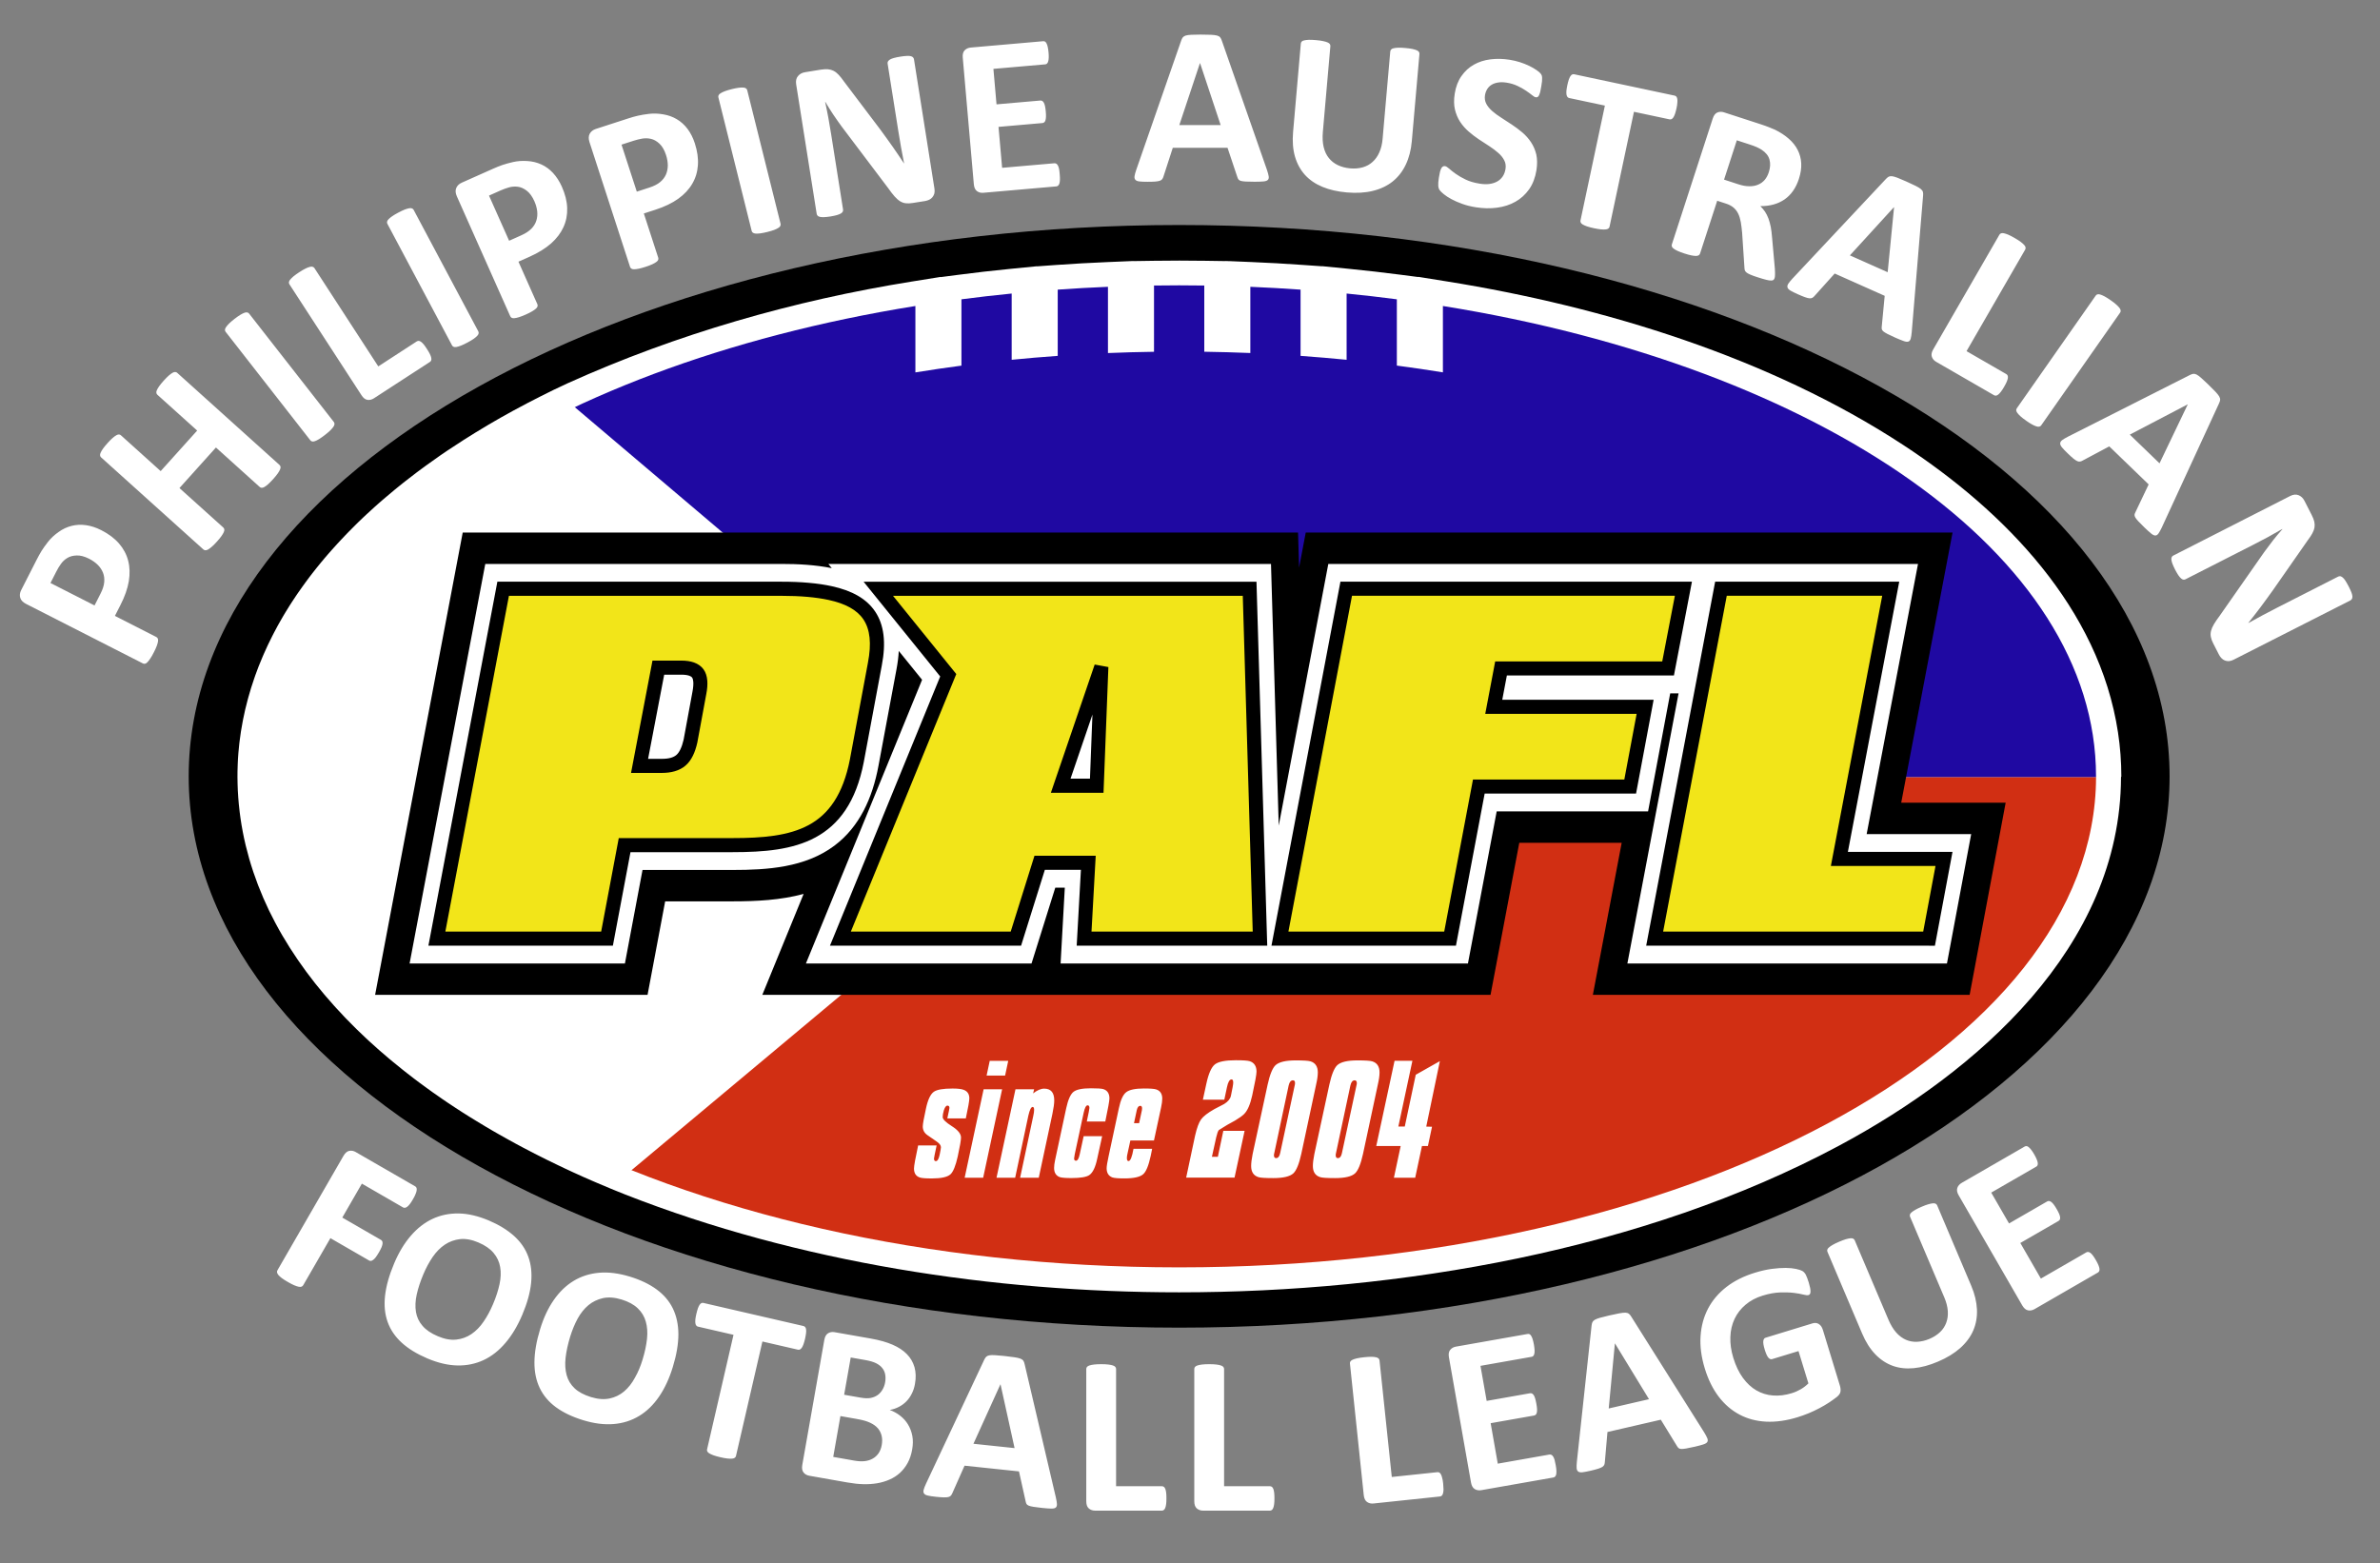
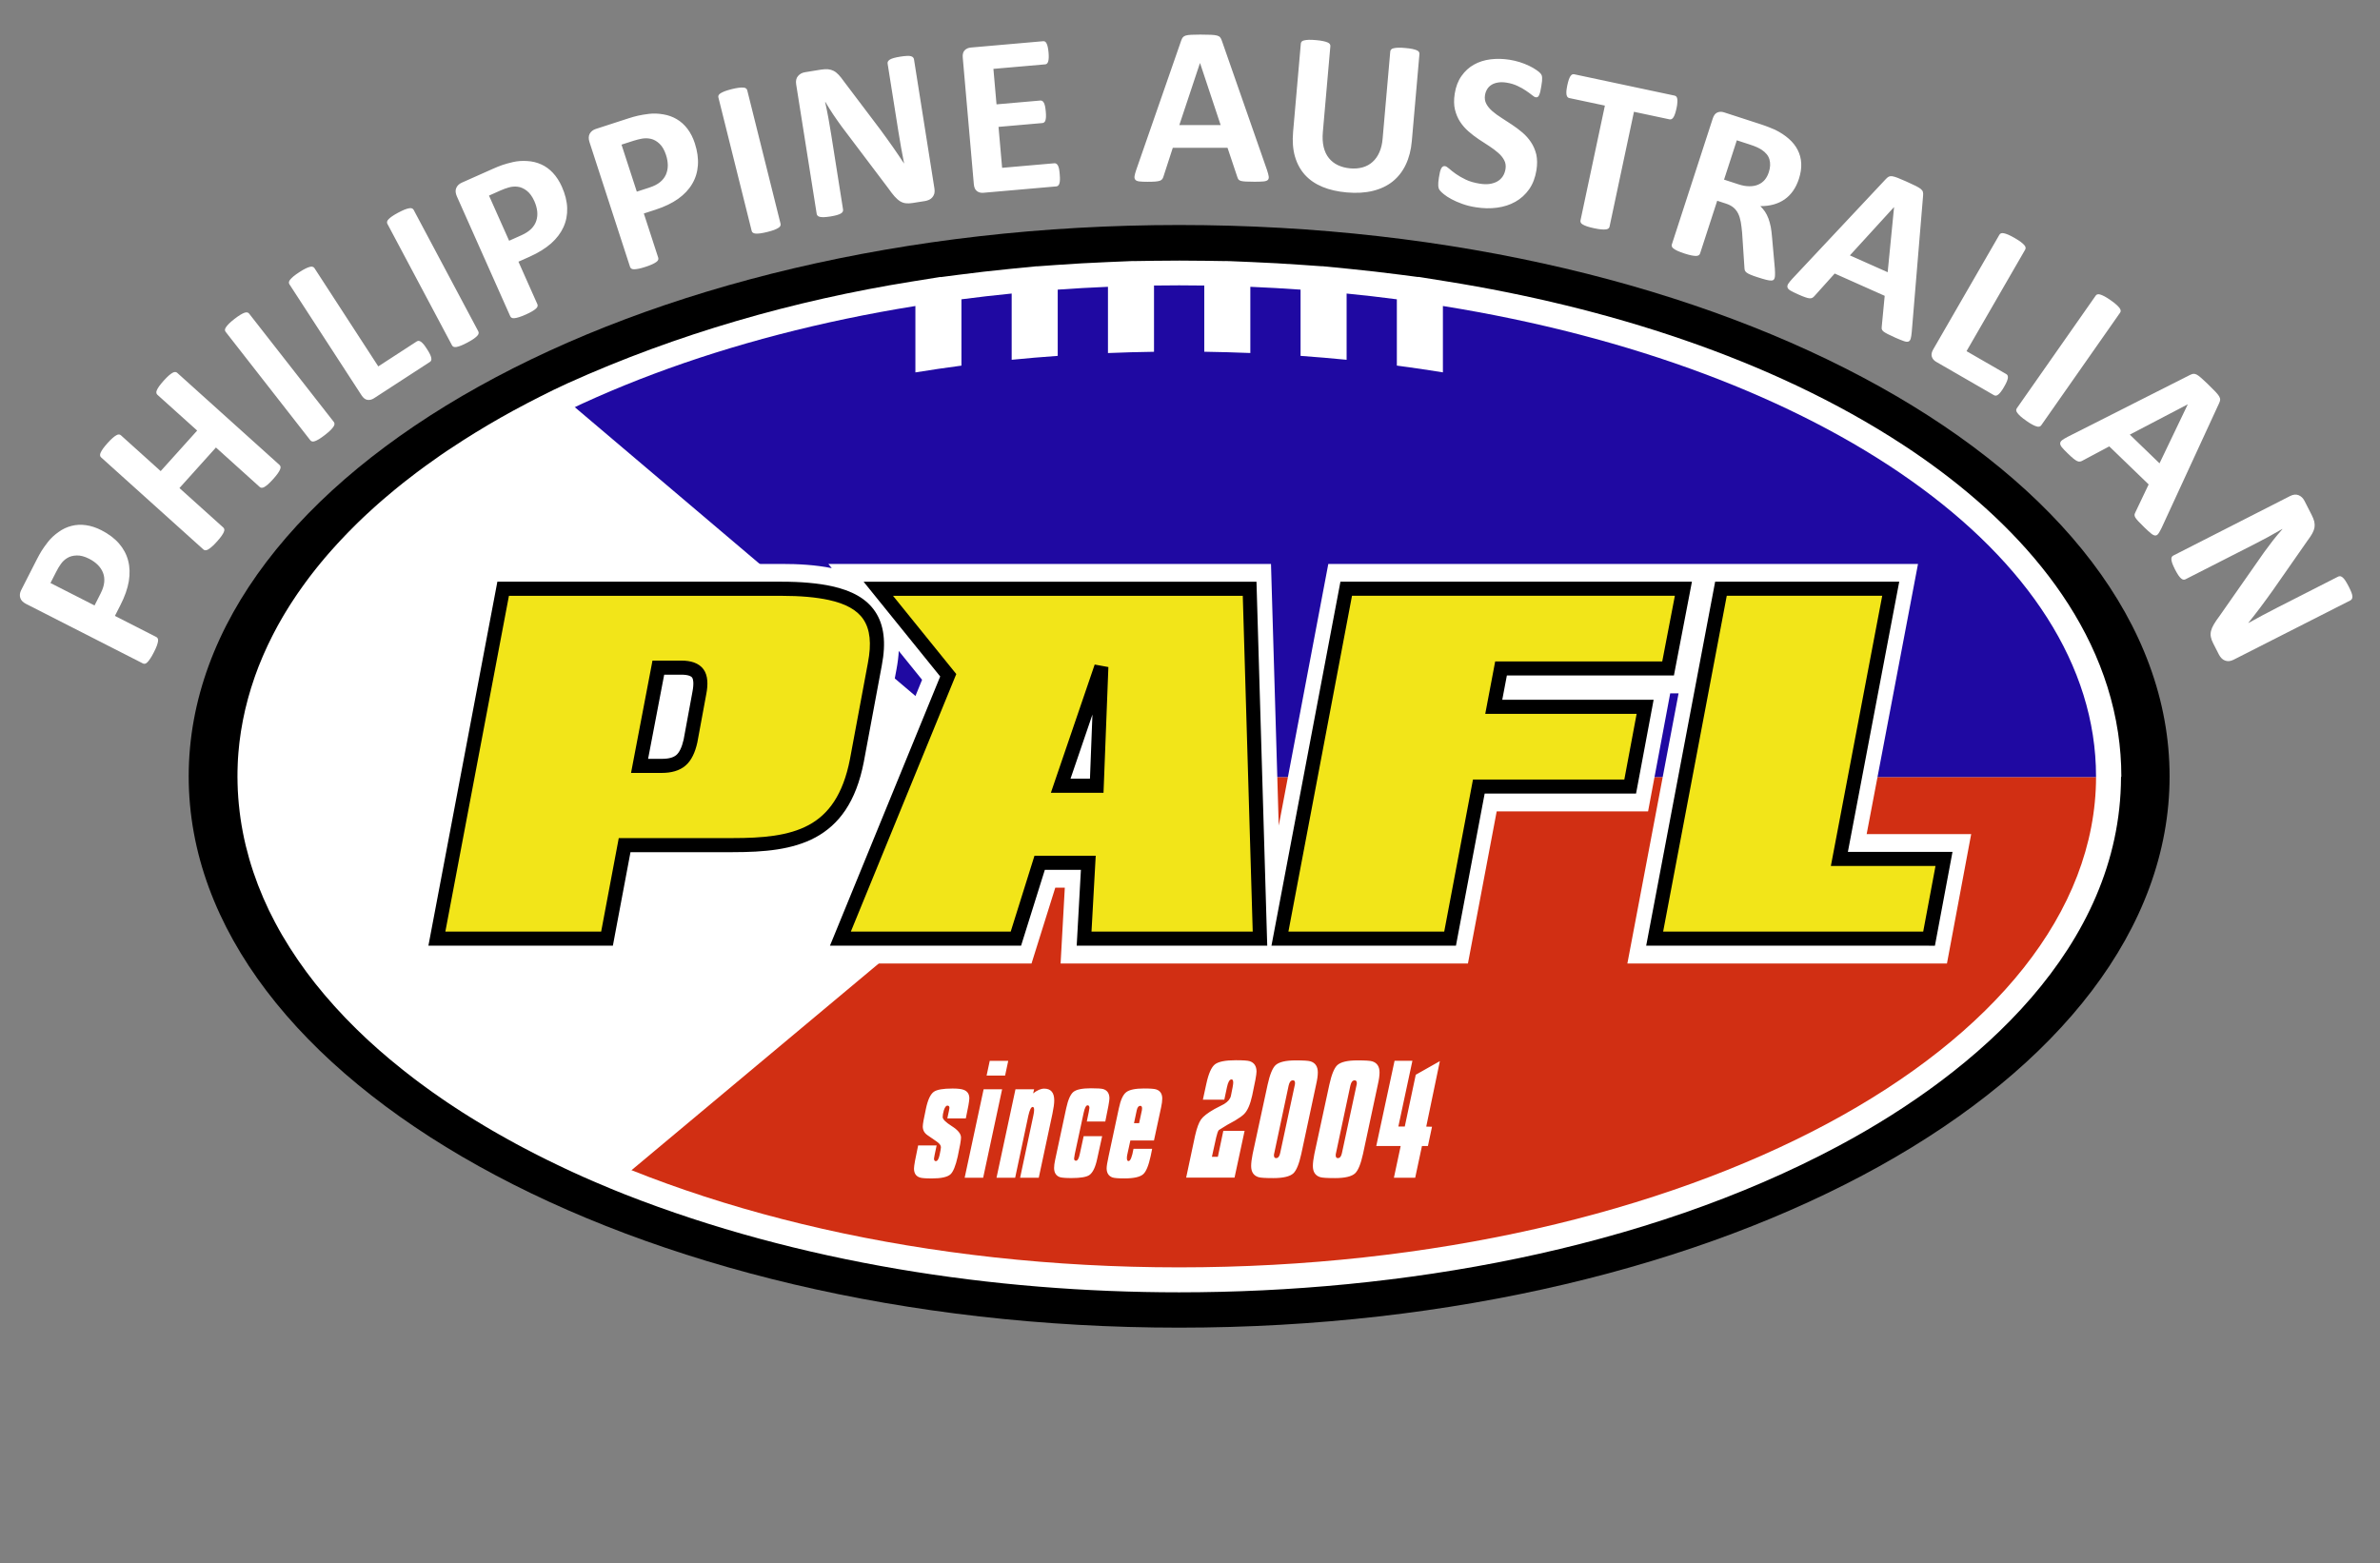
<svg xmlns="http://www.w3.org/2000/svg" xmlns:xlink="http://www.w3.org/1999/xlink" id="Layer_1" x="0px" y="0px" viewBox="0 0 615 404" style="enable-background:new 0 0 615 404;" xml:space="preserve">
  <rect x="0" y="0" width="615" height="404" fill="#808080" stroke="none" />
  <style type="text/css">	.st0{clip-path:url(#SVGID_00000176001484570645207700000014754868084667088547_);fill-rule:evenodd;clip-rule:evenodd;}			.st1{clip-path:url(#SVGID_00000176001484570645207700000014754868084667088547_);fill-rule:evenodd;clip-rule:evenodd;fill:#FFFFFF;}			.st2{clip-path:url(#SVGID_00000176001484570645207700000014754868084667088547_);fill-rule:evenodd;clip-rule:evenodd;fill:#D12F13;}			.st3{clip-path:url(#SVGID_00000176001484570645207700000014754868084667088547_);fill-rule:evenodd;clip-rule:evenodd;fill:#1F09A2;}	.st4{clip-path:url(#SVGID_00000176001484570645207700000014754868084667088547_);fill:#F2E519;}	.st5{clip-path:url(#SVGID_00000176001484570645207700000014754868084667088547_);}	.st6{clip-path:url(#SVGID_00000176001484570645207700000014754868084667088547_);fill:#FFFFFF;}</style>
  <g>
    <defs>
      <rect id="SVGID_1_" x="-42" y="-164" width="699" height="727" />
    </defs>
    <clipPath id="SVGID_00000097488329291498094940000015580286969818984119_">
      <use xlink:href="#SVGID_1_" style="overflow:visible;" />
    </clipPath>
    <path style="clip-path:url(#SVGID_00000097488329291498094940000015580286969818984119_);fill-rule:evenodd;clip-rule:evenodd;" d="  M304.7,58.15c141.35,0,255.93,63.79,255.93,142.48c0,78.69-114.59,142.48-255.93,142.48c-141.35,0-255.94-63.79-255.94-142.48  C48.77,121.94,163.35,58.15,304.7,58.15" />
    <path style="clip-path:url(#SVGID_00000097488329291498094940000015580286969818984119_);fill-rule:evenodd;clip-rule:evenodd;fill:#FFFFFF;" d="  M548.08,200.9c-0.17,43.87-37.25,76.13-72.92,95.21c-50.56,27.05-113.6,37.87-170.46,37.87c-48.03,0-98.25-7.67-143.1-25.26  l-0.02-0.01c-0.77-0.3-1.53-0.61-2.29-0.92c-0.5-0.2-0.99-0.41-1.49-0.61c-1.17-0.48-2.33-0.97-3.49-1.47  c-0.5-0.21-1-0.43-1.49-0.64c-0.72-0.32-1.45-0.63-2.17-0.95c-0.91-0.41-1.82-0.82-2.73-1.24c-0.7-0.32-1.39-0.64-2.08-0.97  c-0.52-0.24-1.04-0.49-1.55-0.74c-1.03-0.5-2.07-1-3.09-1.5c-0.52-0.26-1.04-0.52-1.56-0.78c-0.65-0.32-1.29-0.65-1.93-0.98  c-0.89-0.46-1.78-0.92-2.66-1.39c-0.61-0.33-1.22-0.65-1.83-0.98c-0.57-0.31-1.14-0.62-1.71-0.94c-0.86-0.47-1.72-0.95-2.57-1.44  c-0.57-0.32-1.13-0.65-1.69-0.97c-0.55-0.32-1.1-0.64-1.65-0.97c-0.87-0.52-1.74-1.04-2.6-1.57c-0.52-0.32-1.04-0.64-1.56-0.96  c-0.65-0.4-1.29-0.81-1.94-1.22c-0.66-0.42-1.32-0.85-1.97-1.28c-0.61-0.4-1.22-0.8-1.83-1.21c-0.45-0.3-0.9-0.61-1.35-0.92  c-0.85-0.58-1.7-1.17-2.54-1.77c-0.42-0.3-0.84-0.6-1.26-0.91c-0.73-0.53-1.46-1.06-2.19-1.6c-0.45-0.33-0.89-0.67-1.34-1.01  c-0.65-0.5-1.31-1-1.95-1.51c-0.35-0.27-0.7-0.54-1.04-0.82c-0.82-0.66-1.64-1.32-2.45-1.99c-0.33-0.27-0.66-0.55-0.99-0.82  c-0.82-0.69-1.63-1.38-2.44-2.09c-0.24-0.21-0.47-0.42-0.71-0.63c-0.68-0.6-1.36-1.21-2.03-1.83c-0.25-0.23-0.5-0.46-0.75-0.69  c-0.79-0.73-1.56-1.48-2.33-2.23c-0.25-0.24-0.49-0.48-0.73-0.72c-0.77-0.77-1.54-1.54-2.3-2.33c-0.16-0.17-0.31-0.33-0.47-0.5  c-0.68-0.71-1.35-1.43-2.01-2.16c-0.17-0.18-0.33-0.36-0.5-0.55c-0.73-0.81-1.45-1.64-2.16-2.47c-0.17-0.2-0.35-0.41-0.52-0.61  c-0.71-0.85-1.41-1.7-2.1-2.56c-0.1-0.12-0.19-0.25-0.29-0.37c-0.65-0.82-1.29-1.66-1.91-2.5c-0.1-0.13-0.2-0.26-0.29-0.39  c-0.66-0.89-1.3-1.79-1.93-2.71c-0.12-0.17-0.23-0.34-0.35-0.51c-0.63-0.92-1.24-1.85-1.84-2.79c-0.05-0.09-0.11-0.17-0.16-0.26  c-0.59-0.93-1.16-1.87-1.72-2.82c-0.05-0.08-0.09-0.16-0.14-0.23c-0.56-0.97-1.11-1.94-1.63-2.93c-0.07-0.14-0.15-0.28-0.22-0.41  c-0.52-0.99-1.03-1.99-1.52-2.99c-0.03-0.06-0.06-0.12-0.08-0.17c-0.49-1.02-0.96-2.05-1.41-3.09c-0.02-0.03-0.03-0.07-0.04-0.1  c-0.45-1.04-0.87-2.08-1.28-3.13c-0.04-0.11-0.09-0.23-0.13-0.34c-0.4-1.05-0.78-2.1-1.14-3.17c-0.01-0.04-0.03-0.09-0.04-0.13  c-0.73-2.17-1.36-4.38-1.9-6.6c-0.02-0.1-0.05-0.19-0.07-0.29c-0.26-1.1-0.5-2.2-0.71-3.31c-0.01-0.04-0.01-0.07-0.02-0.11  c-0.43-2.25-0.76-4.53-0.98-6.81c-0.01-0.09-0.02-0.17-0.03-0.26c-0.11-1.13-0.19-2.27-0.25-3.4c0-0.04,0-0.08-0.01-0.12  c-0.06-1.16-0.07-2.33-0.09-3.49l0-0.05l0-0.07c-0.01-0.9,0.02-1.79,0.05-2.69c0.01-0.22,0.02-0.44,0.02-0.65  c0.04-0.89,0.08-1.78,0.16-2.66l0-0.03c0.07-0.83,0.15-1.65,0.24-2.47c0.02-0.22,0.05-0.44,0.08-0.66c0.1-0.85,0.21-1.7,0.35-2.54  c0.01-0.04,0.01-0.07,0.02-0.11c0.13-0.81,0.27-1.63,0.43-2.44c0.04-0.22,0.09-0.45,0.13-0.67c0.16-0.83,0.34-1.65,0.53-2.47  c0.01-0.05,0.02-0.1,0.04-0.15c0.19-0.79,0.39-1.58,0.6-2.37c0.06-0.23,0.12-0.46,0.19-0.69c0.22-0.79,0.45-1.58,0.69-2.36  c0.03-0.09,0.06-0.18,0.09-0.27c0.24-0.75,0.49-1.5,0.74-2.24c0.08-0.24,0.17-0.48,0.25-0.72c0.27-0.75,0.54-1.5,0.83-2.24  c0.05-0.13,0.1-0.26,0.16-0.39c0.28-0.71,0.57-1.41,0.87-2.11c0.11-0.25,0.22-0.51,0.33-0.76c0.31-0.7,0.62-1.4,0.95-2.1  c0.09-0.18,0.17-0.37,0.26-0.55c0.31-0.65,0.63-1.3,0.96-1.95c0.14-0.27,0.27-0.54,0.41-0.8c0.34-0.65,0.68-1.3,1.03-1.94  c0.13-0.24,0.26-0.48,0.4-0.71c0.33-0.6,0.68-1.19,1.02-1.78c0.17-0.29,0.34-0.57,0.51-0.85c0.35-0.59,0.71-1.17,1.08-1.75  c0.19-0.31,0.39-0.62,0.59-0.92c0.34-0.53,0.69-1.06,1.05-1.59c0.2-0.3,0.41-0.61,0.62-0.91c0.36-0.52,0.73-1.04,1.1-1.56  c0.27-0.38,0.54-0.75,0.81-1.12c0.34-0.47,0.69-0.94,1.04-1.4c0.24-0.32,0.49-0.64,0.74-0.96c0.35-0.46,0.71-0.91,1.07-1.36  c0.36-0.45,0.72-0.9,1.09-1.34c0.33-0.4,0.67-0.81,1.01-1.21c0.29-0.34,0.58-0.69,0.88-1.02c0.34-0.39,0.67-0.77,1.02-1.16  c0.46-0.52,0.92-1.03,1.39-1.54c0.32-0.35,0.63-0.69,0.96-1.03c0.34-0.36,0.67-0.72,1.01-1.07c0.31-0.32,0.62-0.64,0.93-0.96  c0.58-0.59,1.16-1.17,1.74-1.75c0.28-0.28,0.57-0.56,0.85-0.84c0.39-0.38,0.78-0.76,1.18-1.13c0.27-0.26,0.54-0.51,0.81-0.76  c0.7-0.65,1.4-1.3,2.11-1.93c0.25-0.23,0.51-0.45,0.76-0.68c0.44-0.39,0.89-0.78,1.34-1.17c0.22-0.19,0.45-0.38,0.67-0.57  c0.83-0.71,1.67-1.41,2.51-2.11c0.21-0.17,0.42-0.35,0.64-0.52c0.5-0.41,1-0.81,1.5-1.21c0.17-0.14,0.34-0.27,0.51-0.4  c0.97-0.76,1.94-1.51,2.92-2.25c0.17-0.13,0.34-0.26,0.51-0.38c0.56-0.42,1.11-0.83,1.68-1.24c0.11-0.08,0.22-0.16,0.33-0.24  c1.11-0.81,2.23-1.6,3.35-2.38c0.12-0.09,0.25-0.17,0.37-0.26c0.61-0.42,1.23-0.84,1.85-1.26c0.05-0.03,0.1-0.07,0.16-0.1  c1.25-0.84,2.5-1.66,3.76-2.46c0.08-0.05,0.16-0.11,0.25-0.16c2.02-1.29,4.07-2.54,6.13-3.76l0.14-0.09  c2.14-1.27,4.31-2.48,6.49-3.68l0.06-0.03c2.25-1.23,4.52-2.41,6.81-3.57l0.02-0.01c2.36-1.19,4.73-2.37,7.15-3.46l0,0  c28.16-12.72,58.42-21.39,88.9-26.28l7.48-1.2v0.05l4.61-0.6c4.39-0.57,8.78-1.08,13.18-1.51l7.09-0.7v0.03l4.99-0.36  c4.39-0.31,8.78-0.56,13.18-0.74l5.71-0.24v-0.01l0.2,0l0.81-0.03v0.02l5.35-0.08c2.2-0.03,4.39-0.05,6.59-0.05  c2.2,0,4.39,0.02,6.58,0.05l5.36,0.08v-0.02l0.81,0.03l0.2,0v0l5.71,0.24c4.39,0.18,8.79,0.43,13.17,0.74l4.99,0.35v-0.03l7.09,0.7  c4.4,0.44,8.8,0.94,13.18,1.51l4.61,0.6v-0.05l7.48,1.2c40.45,6.5,83.39,19.68,117.88,42.28c26.14,17.12,50.59,42.14,55.46,74.28  c0.57,3.76,0.86,7.56,0.86,11.37C548.09,200.72,548.09,200.81,548.08,200.9" />
    <path style="clip-path:url(#SVGID_00000097488329291498094940000015580286969818984119_);fill-rule:evenodd;clip-rule:evenodd;fill:#D12F13;" d="  M541.63,200.81c-0.18,70-106.19,126.72-236.93,126.72S67.95,270.81,67.77,200.81H541.63z" />
    <path style="clip-path:url(#SVGID_00000097488329291498094940000015580286969818984119_);fill-rule:evenodd;clip-rule:evenodd;fill:#1F09A2;" d="  M304.7,73.74c2.17,0,4.33,0.02,6.49,0.05V90.9c3.99,0.06,7.96,0.17,11.9,0.33V74.12c4.36,0.18,8.69,0.43,12.98,0.73v17.12  c4,0.29,7.97,0.62,11.9,1.01V75.86c4.37,0.43,8.7,0.93,12.98,1.49v17.13c4.01,0.53,7.98,1.11,11.9,1.75V79.08  c97.63,15.68,168.77,64.16,168.77,121.55c0,0.06,0,0.12,0,0.18H67.77c0-0.06,0-0.12,0-0.18c0-57.39,71.14-105.87,168.77-121.55  v17.16c3.92-0.64,7.89-1.22,11.9-1.75V77.35c4.28-0.56,8.61-1.06,12.98-1.49v17.12c3.93-0.39,7.9-0.73,11.9-1.01V74.85  c4.29-0.31,8.62-0.55,12.98-0.73v17.12c3.94-0.16,7.91-0.28,11.9-0.33V73.79C300.37,73.76,302.53,73.74,304.7,73.74" />
    <path style="clip-path:url(#SVGID_00000097488329291498094940000015580286969818984119_);fill-rule:evenodd;clip-rule:evenodd;fill:#FFFFFF;" d="  M162.02,303.39c-4.83-1.92-8.85-4.62-13.39-6.74c-50.29-23.51-82.12-59.3-82.12-96.02c0-40.04,31.09-72.99,81.02-96.25  l125.37,106.3L162.02,303.39z" />
-     <path style="clip-path:url(#SVGID_00000097488329291498094940000015580286969818984119_);fill-rule:evenodd;clip-rule:evenodd;" d="  M491.28,207.44h26.99l-9.31,49.67H411.6l7.45-39.31h-26.46l-7.43,39.31H196.98l10.68-26.09c-5.94,1.61-12.2,1.92-18.33,1.92h-17.45  l-4.55,24.17h-70.4l22.64-119.49h215.85l0.27,9.08l1.72-9.08h167.14L491.28,207.44z" />
    <path style="clip-path:url(#SVGID_00000097488329291498094940000015580286969818984119_);fill-rule:evenodd;clip-rule:evenodd;fill:#FFFFFF;" d="  M440.08,145.74h55.54l-13.27,69.82h27.01L503.1,249h-82.58l13.23-69.82h-2.16l-5.72,30.51h-39.12L379.32,249H274.06l1.09-19.6  h-2.46l-6.14,19.6h-58.3l30.02-73.32l-6.02-7.45c-0.08,1.5-0.28,3.07-0.59,4.73L227,197.91c-1.56,8.36-4.91,15.77-11.36,20.62  c-7.58,5.71-17.47,6.3-26.31,6.3h-23.3L161.48,249h-55.64l19.56-103.26h76.51c4.3,0,8.77,0.23,13.02,1.09l-0.88-1.09h114.38  l2,67.63l12.81-67.63H440.08z" />
    <path style="clip-path:url(#SVGID_00000097488329291498094940000015580286969818984119_);fill:#F2E519;" d="M427.57,242.58h70.9  l3.86-20.6H475.3l13.27-69.82H444.7L427.57,242.58z M330.73,242.58h43.96l7.43-39.31h39.11l3.86-20.6h-39.11l1.88-9.91h43.17  l3.96-20.6h-87.14L330.73,242.58z M217.16,242.58h45.35l6.14-19.6h12.58l-1.09,19.6h45.45l-2.67-90.42h-95.95l18.07,22.35  L217.16,242.58z M274.09,203.05l10.5-30.73l-1.19,30.73H274.09z M112.89,242.58h43.96l4.55-24.17h27.92  c15.76,0,28.3-2.32,32.08-21.83l4.65-24.94c2.13-11.01-2.04-16.3-11.54-18.37c-3.4-0.74-7.61-1.11-12.62-1.11h-71.89L112.89,242.58  z M176.06,172.54c2.11,0,3.53,0.5,4.26,1.5c0.73,1,0.86,2.69,0.4,5.07l-2.28,12.36c-0.53,2.38-1.35,4.05-2.48,5.01  c-1.12,0.97-2.77,1.45-4.95,1.45h-5.74l4.85-25.39H176.06z" />
    <path style="clip-path:url(#SVGID_00000097488329291498094940000015580286969818984119_);" d="M498.47,244.4h-70.9h-2.19l0.41-2.16  l17.13-90.42l0.28-1.49h1.5h43.87h2.2l-0.41,2.16l-12.86,67.67h24.84h2.19l-0.4,2.16l-3.86,20.6l-0.28,1.49H498.47z M429.76,240.76  h67.2l3.18-16.96H475.3h-2.2l0.41-2.16l12.86-67.67h-40.17L429.76,240.76z M374.7,244.4h-43.96h-2.19l0.41-2.16l17.13-90.42  l0.28-1.49h1.5H435h2.2l-0.41,2.16l-3.96,20.6l-0.28,1.48h-1.5h-41.67l-1.19,6.27h36.92h2.19l-0.4,2.16l-3.86,20.6l-0.28,1.49  h-1.51h-37.61l-7.14,37.82l-0.28,1.49H374.7z M332.93,240.76h40.26l7.15-37.82l0.28-1.49h1.5h37.61l3.18-16.96h-36.92h-2.2  l0.41-2.16l1.88-9.91l0.28-1.49h1.5h41.67l3.26-16.96h-83.43L332.93,240.76z M262.51,244.4h-45.35h-2.7l1.03-2.5l27.46-67.08  l-17.4-21.52l-2.39-2.96h3.81h95.95h1.76l0.05,1.77l2.67,90.42l0.06,1.87h-1.87h-45.45h-1.92l0.11-1.92l0.98-17.68h-9.32  l-5.74,18.32l-0.4,1.28H262.51z M219.86,240.76h41.31l5.74-18.32l0.4-1.28h1.33h12.58h1.92l-0.11,1.92l-0.98,17.68h41.66  l-2.57-86.78h-90.38l15.68,19.39l0.67,0.83l-0.41,0.99L219.86,240.76z M282.29,184.66l-5.66,16.57h5.02L282.29,184.66z   M272.37,202.47l10.5-30.73l3.54,0.65l-1.19,30.73l-0.07,1.76h-1.75h-9.31h-2.54L272.37,202.47z M156.85,244.4h-43.96h-2.19  l0.41-2.16l17.13-90.42l0.28-1.49h1.5h71.89c2.56,0,4.92,0.09,7.08,0.29c2.18,0.19,4.15,0.48,5.93,0.87  c5.22,1.14,9.01,3.22,11.26,6.61c2.23,3.37,2.84,7.88,1.68,13.88l0,0l-4.65,24.93v0.01c-2.01,10.37-6.43,16.21-12.48,19.49  c-5.92,3.2-13.26,3.82-21.39,3.82h-26.42l-4.27,22.68l-0.28,1.49H156.85z M115.08,240.76h40.26l4.27-22.68l0.28-1.49h1.51h27.92  c7.62,0,14.43-0.54,19.67-3.38c5.1-2.76,8.85-7.83,10.63-16.97h0l4.65-24.93v-0.01c0.97-5.01,0.55-8.64-1.14-11.19  c-1.68-2.53-4.72-4.13-9-5.06c-1.62-0.35-3.45-0.62-5.48-0.8c-2.05-0.18-4.3-0.27-6.76-0.27h-70.38L115.08,240.76z M178.11,174.63  c-0.51-0.18-1.19-0.27-2.04-0.27h-4.44l-4.16,21.75h3.54c0.93,0,1.72-0.09,2.37-0.28c0.57-0.17,1.04-0.41,1.4-0.72  c0.37-0.32,0.71-0.79,1.01-1.4c0.34-0.7,0.63-1.55,0.86-2.56l2.28-12.36v-0.01c0.2-1.03,0.27-1.88,0.22-2.57  c-0.04-0.5-0.14-0.86-0.3-1.09C178.71,174.91,178.46,174.75,178.11,174.63z M176.06,170.72c1.26,0,2.34,0.16,3.25,0.48  c1.07,0.38,1.89,0.97,2.48,1.77c0.56,0.78,0.89,1.76,0.98,2.95c0.08,1-0.01,2.18-0.28,3.53l0,0l-2.28,12.35l-0.01,0.06  c-0.3,1.34-0.68,2.49-1.16,3.45c-0.52,1.06-1.16,1.91-1.91,2.55c-0.75,0.65-1.67,1.13-2.75,1.45c-1,0.29-2.13,0.44-3.38,0.44h-5.74  h-2.2l0.41-2.16l4.85-25.39l0.28-1.48h1.5H176.06z" />
    <path style="clip-path:url(#SVGID_00000097488329291498094940000015580286969818984119_);fill:#FFFFFF;" d="M368.98,296.17h-1.54  l-1.75,8.2h-5.5l1.75-8.2h-6.31l4.73-22.02h4.61l-3.63,16.99h1.66l2.84-13.39l6.23-3.52l-3.52,16.92l1.49,0.04L368.98,296.17z   M350.05,279.19c-0.54,0-0.91,0.45-1.11,1.35l-3.71,17.45c-0.06,0.2-0.08,0.38-0.08,0.55c0,0.51,0.18,0.76,0.55,0.76  c0.54,0,0.9-0.45,1.07-1.35l3.75-17.45c0.06-0.2,0.09-0.39,0.09-0.59C350.6,279.43,350.42,279.19,350.05,279.19z M344.97,304.46  c-2.05,0-3.33-0.08-3.84-0.25c-1.25-0.39-1.88-1.35-1.88-2.87c0-0.79,0.13-1.82,0.38-3.08l3.88-17.96  c0.57-2.59,1.25-4.27,2.05-5.03c0.91-0.82,2.64-1.23,5.2-1.23c2.02,0,3.3,0.08,3.84,0.25c1.25,0.39,1.88,1.35,1.88,2.87  c0,0.79-0.14,1.82-0.43,3.08l-3.84,17.96c-0.57,2.59-1.25,4.27-2.05,5.03C349.27,304.05,347.53,304.46,344.97,304.46z   M334.1,279.19c-0.54,0-0.91,0.45-1.11,1.35l-3.71,17.45c-0.06,0.2-0.09,0.38-0.09,0.55c0,0.51,0.19,0.76,0.55,0.76  c0.54,0,0.9-0.45,1.07-1.35l3.75-17.45c0.06-0.2,0.08-0.39,0.08-0.59C334.65,279.43,334.47,279.19,334.1,279.19z M329.02,304.46  c-2.05,0-3.33-0.08-3.84-0.25c-1.25-0.39-1.88-1.35-1.88-2.87c0-0.79,0.13-1.82,0.38-3.08l3.88-17.96  c0.57-2.59,1.25-4.27,2.05-5.03c0.91-0.82,2.64-1.23,5.2-1.23c2.02,0,3.3,0.08,3.84,0.25c1.25,0.39,1.88,1.35,1.88,2.87  c0,0.79-0.14,1.82-0.43,3.08l-3.84,17.96c-0.57,2.59-1.25,4.27-2.05,5.03C333.32,304.05,331.58,304.46,329.02,304.46z   M313.16,298.96h1.54l1.41-6.72h5.5l-2.6,12.09h-12.5l2.3-10.82c0.46-2,0.97-3.4,1.54-4.2c0.57-0.8,1.72-1.7,3.45-2.68  c0.85-0.45,1.69-0.89,2.52-1.31c1-0.62,1.58-1.32,1.75-2.11c0.4-1.86,0.6-3,0.6-3.42c0-0.56-0.14-0.84-0.43-0.84  c-0.51,0-0.91,0.68-1.19,2.03l-0.68,3.21h-5.54l0.9-4.14c0.57-2.62,1.31-4.28,2.22-4.99c0.91-0.7,2.7-1.06,5.37-1.06  c1.88,0,3.08,0.08,3.62,0.25c1.17,0.39,1.75,1.3,1.75,2.7c0,0.7-0.37,2.75-1.11,6.13c-0.51,2.34-1.21,3.94-2.09,4.82  c-0.48,0.48-1.26,1.04-2.35,1.69c-1.25,0.65-2.64,1.46-4.18,2.45c-0.23,0.25-0.45,0.87-0.68,1.86L313.16,298.96z M294.65,285.78  c-0.43,0-0.73,0.37-0.9,1.1l-0.72,3.38h1.32l0.72-3.34c0.03-0.14,0.04-0.3,0.04-0.46C295.12,286,294.96,285.78,294.65,285.78z   M298.19,294.74h-6.1l-0.81,3.72c-0.06,0.28-0.09,0.56-0.09,0.84c0,0.51,0.14,0.76,0.43,0.76c0.48,0,0.91-1.06,1.28-3.17h4.82  l-0.38,1.86c-0.54,2.48-1.18,4.04-1.92,4.69c-0.8,0.73-2.42,1.1-4.86,1.1c-1.56,0-2.6-0.08-3.11-0.25  c-0.99-0.37-1.49-1.16-1.49-2.37c0-0.54,0.17-1.58,0.51-3.13l2.64-12.34c0.45-2.17,1.09-3.57,1.92-4.2  c0.82-0.63,2.35-0.95,4.56-0.95c1.65,0,2.72,0.08,3.2,0.25c1.02,0.34,1.54,1.13,1.54,2.37c0,0.59-0.1,1.35-0.3,2.28  C299.63,288.09,299.01,290.93,298.19,294.74z M285.61,289.84h-4.78c0.46-2.11,0.68-3.28,0.68-3.51c0-0.45-0.16-0.68-0.47-0.68  c-0.4,0-0.74,0.65-1.02,1.94l-2.3,10.69c-0.11,0.59-0.17,0.96-0.17,1.1c0,0.39,0.16,0.59,0.47,0.59c0.43,0,0.75-0.55,0.98-1.65  l1.02-4.69h4.78l-1.28,5.83c-0.46,2.2-1.14,3.61-2.05,4.23c-0.77,0.51-2.3,0.76-4.61,0.76c-1.51,0-2.52-0.08-3.03-0.25  c-0.97-0.37-1.45-1.16-1.45-2.37c0-0.56,0.09-1.24,0.26-2.03l2.86-13.35c0.48-2.23,1.11-3.65,1.88-4.27  c0.77-0.62,2.27-0.93,4.52-0.93c1.68,0,2.74,0.07,3.2,0.21c1.05,0.34,1.58,1.14,1.58,2.41  C286.67,284.5,286.32,286.48,285.61,289.84z M268.42,304.37h-4.82l3.41-16.02c0.14-0.62,0.21-1.13,0.21-1.52  c0-0.51-0.13-0.76-0.38-0.76c-0.4,0-0.77,0.75-1.11,2.24l-3.41,16.06h-4.82l4.9-22.86h4.82l-0.26,1.06c1.05-0.82,2-1.23,2.86-1.23  c1.73,0,2.6,1.01,2.6,3.04c0,0.82-0.16,1.97-0.47,3.46L268.42,304.37z M254.05,304.37h-4.78l4.9-22.86h4.78L254.05,304.37z   M259.72,277.96h-4.78l0.81-3.8h4.78L259.72,277.96z M249.57,289.03h-4.78c0.37-1.66,0.55-2.56,0.55-2.71  c0-0.39-0.17-0.59-0.51-0.59c-0.37,0-0.68,0.41-0.94,1.23c-0.2,0.68-0.3,1.25-0.3,1.73c0,0.56,0.79,1.35,2.37,2.35  c1.58,1,2.37,1.98,2.37,2.94c0,0.65-0.28,2.28-0.85,4.9c-0.54,2.42-1.17,3.96-1.88,4.61c-0.8,0.71-2.4,1.06-4.82,1.06  c-1.59,0-2.63-0.08-3.11-0.25c-1-0.34-1.49-1.11-1.49-2.32c0-0.68,0.36-2.66,1.07-5.96h4.78c-0.45,2.08-0.68,3.21-0.68,3.38  c0,0.45,0.16,0.68,0.47,0.68c0.43,0,0.75-0.54,0.98-1.61c0.23-1.07,0.34-1.73,0.34-1.99c0-0.48-0.37-0.97-1.11-1.48l-2.39-1.65  c-0.8-0.56-1.19-1.31-1.19-2.24c0-0.59,0.27-2.11,0.81-4.56c0.48-2.31,1.17-3.78,2.05-4.4c0.8-0.56,2.4-0.84,4.82-0.84  c1.34,0,2.3,0.11,2.9,0.34c0.97,0.37,1.45,1.1,1.45,2.2C250.47,284.54,250.17,286.27,249.57,289.03z" />
    <path style="clip-path:url(#SVGID_00000097488329291498094940000015580286969818984119_);fill:#FFFFFF;" d="M527.44,109.94  c-0.11,0.16-0.27,0.26-0.46,0.31c-0.19,0.06-0.44,0.05-0.73-0.05c-0.29-0.08-0.66-0.24-1.09-0.47c-0.43-0.23-0.96-0.56-1.57-0.99  c-0.6-0.42-1.09-0.8-1.46-1.13c-0.37-0.34-0.65-0.63-0.83-0.88c-0.19-0.24-0.28-0.47-0.3-0.67c-0.02-0.19,0.03-0.38,0.14-0.53  l20.41-29.15c0.11-0.16,0.26-0.27,0.45-0.31c0.2-0.06,0.44-0.05,0.75,0.06c0.3,0.09,0.66,0.25,1.1,0.48  c0.43,0.23,0.95,0.56,1.55,0.98c0.62,0.43,1.11,0.81,1.47,1.14c0.36,0.33,0.64,0.62,0.82,0.86c0.19,0.24,0.28,0.47,0.3,0.67  c0.02,0.2-0.03,0.38-0.14,0.53L527.44,109.94z M517.88,99.95c-0.29,0.5-0.55,0.92-0.8,1.24c-0.24,0.32-0.47,0.57-0.68,0.74  c-0.22,0.19-0.42,0.29-0.6,0.31c-0.18,0.03-0.36-0.01-0.53-0.1l-14.95-8.63c-0.56-0.32-0.93-0.75-1.12-1.3  c-0.19-0.55-0.07-1.19,0.36-1.93l17.1-29.63c0.1-0.16,0.24-0.29,0.42-0.35c0.19-0.07,0.44-0.08,0.73-0.02  c0.3,0.06,0.68,0.19,1.15,0.38c0.46,0.2,1,0.48,1.64,0.85c0.66,0.38,1.18,0.71,1.57,1.01c0.39,0.3,0.69,0.56,0.89,0.79  c0.21,0.23,0.33,0.44,0.35,0.64c0.04,0.19,0.01,0.38-0.09,0.55l-15.16,26.25l10.26,5.92c0.16,0.09,0.29,0.23,0.36,0.39  c0.08,0.17,0.09,0.39,0.06,0.64c-0.04,0.27-0.14,0.58-0.29,0.95C518.4,99.01,518.17,99.44,517.88,99.95z M489.43,53.56l-0.03-0.02  l-11.38,12.46l9.76,4.35L489.43,53.56z M494,85.83c-0.07,0.73-0.16,1.3-0.27,1.7c-0.12,0.39-0.31,0.64-0.59,0.74  c-0.28,0.11-0.67,0.06-1.19-0.12c-0.52-0.18-1.21-0.46-2.09-0.84c-0.89-0.4-1.6-0.73-2.1-0.99c-0.48-0.25-0.85-0.48-1.08-0.66  c-0.23-0.2-0.37-0.4-0.42-0.59c-0.03-0.19-0.04-0.41-0.01-0.68l0.76-7.94l-12.92-5.76l-5.18,5.76c-0.18,0.21-0.36,0.38-0.56,0.5  c-0.19,0.11-0.44,0.16-0.73,0.15c-0.3-0.02-0.7-0.12-1.18-0.29c-0.49-0.17-1.12-0.43-1.88-0.77c-0.82-0.36-1.44-0.68-1.88-0.93  c-0.44-0.26-0.7-0.53-0.78-0.82c-0.09-0.28-0.03-0.6,0.19-0.95c0.22-0.34,0.58-0.79,1.06-1.31l24.2-25.8  c0.25-0.25,0.47-0.45,0.7-0.57c0.23-0.11,0.52-0.16,0.87-0.12c0.34,0.05,0.8,0.18,1.37,0.39c0.56,0.22,1.3,0.53,2.2,0.93  c1.05,0.47,1.87,0.86,2.49,1.16c0.61,0.3,1.06,0.58,1.36,0.82c0.3,0.25,0.49,0.51,0.55,0.78c0.07,0.26,0.08,0.58,0.04,0.97  L494,85.83z M457.07,44.49c0.39-1.18,0.44-2.26,0.17-3.25c-0.26-0.98-0.96-1.84-2.07-2.57c-0.34-0.21-0.73-0.42-1.18-0.63  c-0.46-0.21-1.1-0.45-1.93-0.72l-3.26-1.06l-3.3,10.16l3.71,1.21c1.04,0.34,1.98,0.51,2.84,0.5c0.85,0.01,1.62-0.13,2.28-0.42  c0.67-0.29,1.23-0.7,1.69-1.24C456.47,45.93,456.82,45.27,457.07,44.49z M458.57,71.85c-0.07,0.21-0.16,0.36-0.28,0.48  c-0.12,0.11-0.32,0.17-0.64,0.17c-0.3,0.01-0.73-0.06-1.28-0.2c-0.54-0.13-1.27-0.35-2.2-0.65c-0.78-0.25-1.4-0.47-1.83-0.66  c-0.46-0.19-0.8-0.38-1.03-0.56c-0.23-0.19-0.38-0.38-0.44-0.57c-0.06-0.2-0.09-0.42-0.1-0.66l-0.6-9.05  c-0.09-1.04-0.21-1.96-0.35-2.78c-0.15-0.82-0.36-1.54-0.67-2.16c-0.3-0.62-0.71-1.14-1.21-1.57c-0.52-0.43-1.16-0.77-1.94-1.02  l-2.27-0.74l-4.44,13.66c-0.06,0.18-0.18,0.33-0.34,0.43c-0.17,0.11-0.41,0.17-0.71,0.17c-0.31,0-0.71-0.04-1.19-0.14  c-0.47-0.09-1.07-0.26-1.79-0.49c-0.7-0.23-1.27-0.45-1.73-0.65c-0.45-0.21-0.81-0.41-1.05-0.6c-0.25-0.17-0.41-0.36-0.46-0.55  c-0.07-0.18-0.07-0.37-0.01-0.55l10.57-32.54c0.27-0.82,0.66-1.33,1.19-1.55c0.53-0.22,1.1-0.24,1.71-0.04l9.27,3.01  c0.94,0.31,1.71,0.58,2.31,0.82c0.6,0.23,1.13,0.46,1.62,0.67c1.37,0.68,2.55,1.45,3.55,2.33c0.99,0.87,1.76,1.83,2.3,2.9  c0.54,1.06,0.85,2.22,0.91,3.45c0.07,1.24-0.14,2.57-0.59,3.99c-0.39,1.2-0.9,2.25-1.52,3.13c-0.63,0.9-1.37,1.63-2.2,2.21  c-0.85,0.58-1.79,1.02-2.85,1.31c-1.05,0.29-2.19,0.43-3.41,0.42c0.45,0.44,0.85,0.91,1.21,1.43c0.34,0.52,0.64,1.11,0.89,1.77  c0.24,0.66,0.44,1.39,0.6,2.18c0.14,0.8,0.26,1.67,0.33,2.64l0.72,8.04c0.05,0.79,0.07,1.37,0.05,1.72  C458.66,71.4,458.63,71.67,458.57,71.85z M433.21,28.02c-0.12,0.55-0.25,1.02-0.38,1.4c-0.13,0.38-0.27,0.68-0.41,0.9  c-0.15,0.21-0.3,0.38-0.46,0.45c-0.17,0.09-0.34,0.11-0.52,0.08l-9.22-1.96l-6.31,29.7c-0.04,0.19-0.14,0.34-0.29,0.46  c-0.16,0.13-0.39,0.21-0.69,0.24c-0.3,0.04-0.71,0.03-1.21-0.01c-0.49-0.05-1.1-0.14-1.82-0.3c-0.72-0.15-1.31-0.31-1.79-0.47  c-0.47-0.16-0.84-0.32-1.1-0.48c-0.27-0.15-0.45-0.32-0.53-0.5c-0.09-0.17-0.11-0.36-0.08-0.54l6.31-29.7l-9.24-1.96  c-0.18-0.04-0.33-0.13-0.44-0.28c-0.11-0.14-0.19-0.34-0.24-0.6c-0.04-0.25-0.05-0.59-0.02-0.99c0.05-0.4,0.11-0.87,0.23-1.43  c0.12-0.56,0.25-1.04,0.38-1.43c0.13-0.39,0.28-0.69,0.42-0.91c0.15-0.22,0.3-0.36,0.46-0.44c0.15-0.08,0.33-0.09,0.51-0.06  l25.97,5.52c0.18,0.04,0.32,0.12,0.44,0.26c0.11,0.14,0.19,0.32,0.24,0.59c0.05,0.25,0.05,0.59,0.01,1  C433.41,26.97,433.34,27.46,433.21,28.02z M397.03,43.94c-0.31,1.95-0.94,3.61-1.9,4.98c-0.96,1.35-2.15,2.44-3.55,3.22  c-1.4,0.79-2.97,1.3-4.72,1.53c-1.75,0.24-3.58,0.2-5.47-0.1c-1.29-0.2-2.47-0.49-3.54-0.88c-1.07-0.38-2-0.79-2.79-1.22  c-0.8-0.44-1.46-0.85-1.97-1.28c-0.5-0.41-0.87-0.76-1.08-1.05c-0.21-0.29-0.33-0.68-0.36-1.16c-0.03-0.49,0.02-1.17,0.16-2.06  c0.09-0.6,0.19-1.08,0.28-1.48c0.1-0.4,0.23-0.72,0.35-0.95c0.12-0.23,0.27-0.39,0.44-0.47c0.16-0.09,0.33-0.11,0.53-0.08  c0.26,0.04,0.62,0.26,1.06,0.65c0.43,0.39,1,0.84,1.72,1.35c0.71,0.5,1.56,1,2.57,1.48c1.02,0.49,2.22,0.83,3.62,1.05  c0.92,0.15,1.76,0.17,2.53,0.07c0.76-0.11,1.43-0.33,2-0.65c0.56-0.32,1.03-0.75,1.4-1.3c0.37-0.56,0.6-1.19,0.72-1.92  c0.13-0.84,0.02-1.6-0.35-2.28c-0.36-0.68-0.88-1.32-1.54-1.89c-0.66-0.59-1.44-1.16-2.3-1.73c-0.88-0.56-1.78-1.16-2.7-1.76  c-0.93-0.62-1.81-1.3-2.65-2.03c-0.85-0.74-1.58-1.57-2.19-2.5c-0.61-0.93-1.05-1.99-1.34-3.17c-0.28-1.19-0.3-2.56-0.05-4.12  c0.28-1.78,0.86-3.3,1.74-4.54c0.87-1.24,1.94-2.23,3.21-2.94c1.26-0.71,2.69-1.17,4.29-1.37c1.59-0.2,3.24-0.16,4.95,0.11  c0.87,0.14,1.75,0.34,2.61,0.61c0.87,0.28,1.66,0.59,2.39,0.94c0.73,0.35,1.37,0.72,1.92,1.1c0.55,0.38,0.91,0.68,1.07,0.9  c0.17,0.22,0.27,0.4,0.32,0.55c0.05,0.15,0.06,0.33,0.08,0.56c0.01,0.24,0.01,0.52-0.02,0.85c-0.04,0.34-0.1,0.76-0.18,1.26  c-0.09,0.55-0.17,1.02-0.26,1.4c-0.09,0.38-0.19,0.68-0.3,0.93c-0.1,0.24-0.22,0.41-0.37,0.5c-0.15,0.1-0.32,0.13-0.53,0.09  c-0.22-0.03-0.53-0.22-0.95-0.56c-0.42-0.34-0.93-0.72-1.56-1.14c-0.62-0.43-1.35-0.84-2.19-1.23c-0.84-0.4-1.78-0.69-2.84-0.85  c-0.82-0.13-1.55-0.14-2.2-0.03c-0.65,0.1-1.2,0.3-1.67,0.59c-0.47,0.29-0.84,0.66-1.13,1.13c-0.28,0.47-0.47,0.98-0.56,1.53  c-0.13,0.83-0.02,1.58,0.34,2.26c0.36,0.67,0.88,1.3,1.56,1.89c0.68,0.59,1.47,1.17,2.36,1.73c0.9,0.56,1.8,1.16,2.73,1.78  c0.92,0.61,1.82,1.29,2.69,2.02c0.86,0.74,1.6,1.57,2.22,2.51c0.62,0.93,1.07,1.99,1.36,3.16  C397.24,41.12,397.26,42.45,397.03,43.94z M364.82,36.45c-0.2,2.3-0.72,4.33-1.56,6.09c-0.83,1.76-1.97,3.21-3.38,4.35  c-1.43,1.14-3.13,1.95-5.13,2.44c-1.99,0.49-4.24,0.62-6.75,0.4c-2.36-0.21-4.46-0.68-6.28-1.44c-1.83-0.76-3.33-1.79-4.52-3.1  c-1.18-1.31-2.04-2.89-2.58-4.74c-0.53-1.84-0.69-3.97-0.48-6.37l2-22.83c0.02-0.19,0.09-0.36,0.22-0.5  c0.12-0.15,0.34-0.26,0.66-0.32c0.3-0.07,0.71-0.12,1.19-0.14c0.49-0.02,1.11,0.01,1.87,0.08c0.73,0.06,1.35,0.15,1.81,0.25  c0.48,0.1,0.86,0.22,1.15,0.34c0.28,0.11,0.48,0.26,0.59,0.43c0.1,0.16,0.16,0.34,0.14,0.53l-1.94,22.17  c-0.13,1.49-0.06,2.78,0.21,3.92c0.27,1.12,0.72,2.08,1.35,2.85c0.62,0.77,1.39,1.38,2.32,1.82c0.93,0.44,1.98,0.72,3.16,0.83  c1.2,0.11,2.28,0.01,3.27-0.27c0.98-0.28,1.83-0.75,2.54-1.4c0.72-0.64,1.31-1.47,1.75-2.47c0.45-1.01,0.73-2.17,0.84-3.48  l1.98-22.6c0.02-0.19,0.09-0.36,0.23-0.5c0.12-0.15,0.34-0.26,0.63-0.32c0.31-0.08,0.7-0.12,1.2-0.14c0.5-0.02,1.12,0.01,1.85,0.08  c0.73,0.06,1.33,0.14,1.8,0.24c0.47,0.1,0.84,0.22,1.13,0.34c0.28,0.12,0.48,0.27,0.57,0.43c0.1,0.16,0.15,0.34,0.13,0.53  L364.82,36.45z M310.1,16.31h-0.03l-5.33,16.01h10.68L310.1,16.31z M327.4,43.94c0.23,0.69,0.38,1.25,0.44,1.66  c0.05,0.41-0.02,0.71-0.24,0.91c-0.21,0.21-0.59,0.33-1.13,0.38c-0.55,0.05-1.29,0.08-2.25,0.08c-0.98,0-1.76-0.02-2.32-0.05  c-0.55-0.03-0.97-0.09-1.26-0.17c-0.29-0.09-0.5-0.21-0.62-0.37c-0.11-0.16-0.21-0.36-0.29-0.62l-2.53-7.56h-14.15l-2.39,7.37  c-0.08,0.27-0.18,0.5-0.31,0.69c-0.12,0.18-0.33,0.33-0.61,0.44c-0.28,0.1-0.69,0.18-1.19,0.22c-0.52,0.04-1.19,0.06-2.03,0.06  c-0.9,0-1.59-0.03-2.1-0.09c-0.5-0.06-0.85-0.2-1.04-0.43c-0.2-0.22-0.27-0.54-0.21-0.94c0.06-0.41,0.21-0.96,0.44-1.63  l11.62-33.42c0.12-0.33,0.25-0.6,0.41-0.81c0.16-0.2,0.41-0.36,0.74-0.47c0.34-0.1,0.81-0.17,1.41-0.2c0.6-0.03,1.4-0.05,2.39-0.05  c1.15,0,2.06,0.02,2.74,0.05c0.68,0.03,1.2,0.1,1.58,0.2c0.38,0.11,0.66,0.27,0.81,0.49c0.17,0.21,0.31,0.5,0.43,0.87L327.4,43.94z   M273.84,45.08c0.05,0.56,0.06,1.03,0.05,1.41c-0.02,0.38-0.06,0.69-0.14,0.94c-0.08,0.24-0.18,0.41-0.32,0.54  c-0.13,0.12-0.3,0.19-0.46,0.2l-18.85,1.65c-0.64,0.06-1.2-0.08-1.66-0.42c-0.47-0.34-0.74-0.93-0.82-1.79l-2.86-32.71  c-0.08-0.85,0.09-1.49,0.49-1.9c0.4-0.41,0.93-0.65,1.57-0.71l18.73-1.64c0.18-0.02,0.33,0.02,0.48,0.11  c0.14,0.08,0.27,0.24,0.39,0.48c0.13,0.23,0.22,0.54,0.3,0.91c0.08,0.37,0.16,0.85,0.21,1.43c0.05,0.53,0.06,1,0.04,1.38  c-0.02,0.38-0.06,0.69-0.14,0.93c-0.08,0.25-0.17,0.42-0.3,0.54c-0.13,0.12-0.27,0.18-0.45,0.2l-13.4,1.17l0.8,9.17l11.34-0.99  c0.18-0.02,0.34,0.03,0.5,0.12c0.15,0.1,0.28,0.25,0.4,0.46c0.12,0.22,0.22,0.51,0.3,0.88c0.08,0.37,0.14,0.83,0.19,1.37  c0.05,0.57,0.07,1.03,0.05,1.4c-0.02,0.37-0.06,0.68-0.14,0.9c-0.08,0.24-0.18,0.41-0.31,0.5c-0.14,0.11-0.29,0.17-0.47,0.19  l-11.34,0.99l0.93,10.58l13.52-1.18c0.16-0.01,0.34,0.03,0.49,0.12c0.16,0.09,0.29,0.25,0.41,0.47c0.12,0.22,0.22,0.52,0.3,0.9  C273.73,44.05,273.8,44.52,273.84,45.08z M241.47,48.78c0.07,0.44,0.05,0.85-0.03,1.23c-0.11,0.36-0.27,0.68-0.49,0.95  c-0.22,0.27-0.5,0.49-0.84,0.66c-0.34,0.15-0.69,0.27-1.05,0.33l-3.22,0.51c-0.67,0.11-1.27,0.13-1.77,0.07  c-0.51-0.05-1-0.23-1.47-0.51c-0.47-0.29-0.94-0.71-1.43-1.25c-0.48-0.54-1.03-1.26-1.66-2.15l-12.02-15.92  c-0.69-0.95-1.42-1.98-2.17-3.09c-0.74-1.11-1.42-2.2-2.04-3.26l-0.06,0.01c0.3,1.36,0.58,2.73,0.83,4.1  c0.25,1.37,0.49,2.78,0.72,4.23l3.08,19.47c0.03,0.19,0,0.37-0.08,0.53c-0.08,0.17-0.24,0.33-0.48,0.48  c-0.25,0.15-0.58,0.28-1.01,0.41c-0.43,0.12-1,0.25-1.68,0.36c-0.67,0.1-1.23,0.16-1.68,0.18c-0.45,0.01-0.8-0.01-1.08-0.08  c-0.27-0.07-0.45-0.17-0.58-0.31c-0.12-0.13-0.2-0.3-0.23-0.49l-5.3-33.45c-0.14-0.89,0.02-1.61,0.48-2.14  c0.45-0.54,1.06-0.87,1.83-0.99L212.1,18c0.73-0.11,1.35-0.15,1.87-0.1c0.52,0.05,1,0.19,1.44,0.41c0.43,0.22,0.87,0.56,1.3,1.02  c0.42,0.45,0.88,1.02,1.36,1.71l9.41,12.45c0.55,0.76,1.1,1.51,1.63,2.24c0.53,0.73,1.06,1.46,1.57,2.2  c0.51,0.73,1.01,1.46,1.49,2.17c0.48,0.71,0.96,1.42,1.42,2.13l0.03,0c-0.27-1.33-0.53-2.72-0.79-4.18  c-0.26-1.45-0.49-2.84-0.7-4.16l-2.77-17.46c-0.03-0.19,0-0.38,0.09-0.55c0.09-0.17,0.27-0.33,0.52-0.5  c0.25-0.14,0.59-0.29,1.02-0.4c0.43-0.12,1-0.24,1.69-0.35c0.66-0.1,1.2-0.16,1.65-0.18c0.45-0.03,0.81,0,1.06,0.07  c0.26,0.08,0.46,0.19,0.56,0.33c0.13,0.14,0.2,0.31,0.23,0.5L241.47,48.78z M201.7,57.83c0.05,0.18,0.02,0.37-0.06,0.55  c-0.08,0.19-0.25,0.36-0.52,0.52c-0.26,0.17-0.62,0.34-1.07,0.52c-0.46,0.17-1.05,0.35-1.78,0.53c-0.71,0.17-1.32,0.3-1.81,0.36  c-0.5,0.06-0.9,0.08-1.21,0.05c-0.3-0.02-0.53-0.09-0.7-0.22c-0.16-0.11-0.27-0.27-0.31-0.45l-8.61-34.53  c-0.05-0.18-0.03-0.37,0.06-0.55c0.09-0.19,0.26-0.36,0.53-0.52c0.27-0.17,0.62-0.34,1.08-0.52c0.46-0.17,1.05-0.35,1.76-0.53  c0.73-0.18,1.34-0.3,1.82-0.36c0.49-0.06,0.88-0.08,1.19-0.05c0.31,0.01,0.55,0.09,0.7,0.22c0.16,0.11,0.27,0.27,0.31,0.45  L201.7,57.83z M172.1,40.05c-0.41-1.26-0.96-2.22-1.66-2.89c-0.71-0.67-1.45-1.09-2.22-1.27c-0.77-0.18-1.52-0.19-2.27-0.07  c-0.75,0.13-1.5,0.32-2.25,0.56l-3.1,1l3.95,12.15l3.26-1.06c1.16-0.38,2.09-0.85,2.77-1.42c0.68-0.56,1.18-1.22,1.5-1.94  c0.31-0.73,0.48-1.52,0.48-2.39C172.55,41.87,172.41,40.98,172.1,40.05z M179.55,37.05c0.65,2.01,0.92,3.9,0.79,5.66  c-0.12,1.75-0.61,3.35-1.47,4.8c-0.85,1.46-2.06,2.74-3.62,3.86c-1.57,1.12-3.53,2.07-5.89,2.83l-2.99,0.97l3.72,11.44  c0.06,0.18,0.05,0.37-0.02,0.55c-0.08,0.19-0.23,0.38-0.48,0.55c-0.25,0.19-0.6,0.38-1.04,0.59c-0.44,0.2-1.02,0.43-1.74,0.66  c-0.7,0.23-1.29,0.39-1.78,0.49c-0.49,0.09-0.9,0.14-1.2,0.14c-0.3,0-0.54-0.06-0.69-0.17c-0.16-0.11-0.27-0.25-0.33-0.44  l-10.48-32.24c-0.28-0.86-0.26-1.59,0.05-2.17c0.32-0.58,0.84-1,1.57-1.24l8.44-2.74c0.85-0.28,1.67-0.51,2.46-0.69  c0.79-0.18,1.75-0.34,2.89-0.48c1.14-0.13,2.35-0.09,3.63,0.13c1.29,0.21,2.46,0.63,3.52,1.26c1.06,0.62,1.98,1.46,2.77,2.5  C178.44,34.35,179.08,35.59,179.55,37.05z M138.08,51.99c-0.54-1.21-1.19-2.1-1.96-2.7c-0.77-0.59-1.56-0.94-2.34-1.03  c-0.79-0.1-1.54-0.03-2.26,0.17c-0.74,0.21-1.46,0.47-2.18,0.79l-2.98,1.33l5.2,11.67l3.13-1.4c1.12-0.5,1.98-1.07,2.61-1.7  c0.62-0.63,1.05-1.33,1.29-2.09c0.24-0.76,0.32-1.56,0.23-2.42C138.72,53.76,138.48,52.88,138.08,51.99z M145.18,48.23  c0.86,1.93,1.33,3.78,1.38,5.54c0.06,1.75-0.26,3.4-0.96,4.93c-0.7,1.54-1.77,2.94-3.2,4.22c-1.45,1.27-3.3,2.42-5.56,3.43  l-2.87,1.28l4.89,10.99c0.08,0.17,0.09,0.36,0.04,0.55c-0.05,0.2-0.19,0.4-0.42,0.6c-0.23,0.21-0.55,0.44-0.98,0.69  c-0.41,0.25-0.97,0.53-1.66,0.84c-0.68,0.3-1.25,0.52-1.73,0.67c-0.48,0.14-0.87,0.24-1.18,0.26c-0.3,0.03-0.55,0-0.71-0.1  c-0.17-0.09-0.3-0.23-0.37-0.4l-13.79-30.97c-0.37-0.82-0.43-1.55-0.17-2.16c0.25-0.61,0.73-1.08,1.43-1.39l8.11-3.61  c0.82-0.36,1.61-0.69,2.37-0.95c0.76-0.27,1.71-0.52,2.82-0.78c1.13-0.25,2.33-0.34,3.63-0.25c1.3,0.07,2.51,0.37,3.63,0.88  c1.12,0.5,2.12,1.24,3.01,2.19C143.79,45.66,144.55,46.83,145.18,48.23z M123.6,85.64c0.09,0.17,0.11,0.36,0.07,0.55  c-0.03,0.2-0.16,0.41-0.38,0.63c-0.21,0.22-0.52,0.48-0.91,0.76c-0.4,0.28-0.94,0.6-1.6,0.95c-0.65,0.35-1.21,0.61-1.67,0.79  c-0.47,0.18-0.86,0.3-1.16,0.35c-0.3,0.05-0.54,0.04-0.73-0.04c-0.18-0.07-0.32-0.2-0.41-0.37L100.1,57.84  c-0.09-0.17-0.12-0.36-0.08-0.55c0.04-0.2,0.16-0.41,0.39-0.64c0.22-0.23,0.52-0.48,0.92-0.76c0.41-0.28,0.93-0.6,1.58-0.94  c0.67-0.35,1.23-0.62,1.68-0.8c0.46-0.17,0.84-0.28,1.14-0.33c0.31-0.06,0.55-0.04,0.73,0.04c0.18,0.07,0.33,0.19,0.42,0.36  L123.6,85.64z M110.34,90.22c0.32,0.49,0.57,0.91,0.74,1.27c0.17,0.36,0.3,0.67,0.35,0.94c0.06,0.28,0.06,0.5,0,0.68  c-0.05,0.17-0.17,0.32-0.33,0.42l-14.47,9.4c-0.54,0.35-1.1,0.49-1.67,0.41c-0.57-0.08-1.09-0.48-1.55-1.2L74.78,73.46  c-0.1-0.16-0.15-0.34-0.12-0.53c0.02-0.21,0.12-0.43,0.32-0.66c0.19-0.24,0.48-0.52,0.86-0.85c0.39-0.32,0.89-0.68,1.5-1.08  c0.63-0.41,1.17-0.72,1.61-0.94c0.44-0.21,0.81-0.36,1.11-0.43c0.3-0.09,0.54-0.09,0.73-0.02c0.19,0.05,0.34,0.16,0.45,0.32  l16.51,25.42l9.93-6.45c0.16-0.1,0.34-0.15,0.51-0.15c0.18,0.01,0.38,0.1,0.6,0.24c0.22,0.16,0.45,0.39,0.71,0.69  C109.75,89.33,110.03,89.73,110.34,90.22z M86.27,109.06c0.12,0.15,0.17,0.33,0.16,0.53c0,0.2-0.08,0.43-0.26,0.68  c-0.17,0.25-0.42,0.56-0.77,0.91c-0.35,0.34-0.82,0.75-1.41,1.21c-0.58,0.45-1.08,0.8-1.51,1.07c-0.43,0.26-0.79,0.44-1.08,0.54  c-0.28,0.11-0.53,0.13-0.73,0.09c-0.19-0.04-0.35-0.14-0.47-0.29L58.3,85.75c-0.12-0.15-0.18-0.33-0.17-0.52  c0-0.2,0.09-0.43,0.28-0.69c0.17-0.26,0.43-0.57,0.77-0.91c0.35-0.35,0.82-0.75,1.4-1.2c0.6-0.46,1.1-0.82,1.52-1.07  c0.42-0.25,0.77-0.43,1.06-0.53c0.29-0.11,0.53-0.14,0.73-0.08c0.19,0.03,0.36,0.13,0.47,0.28L86.27,109.06z M72.23,120.16  c0.14,0.13,0.23,0.29,0.26,0.49c0.03,0.21-0.01,0.44-0.14,0.72c-0.12,0.28-0.32,0.62-0.6,1.02c-0.28,0.4-0.67,0.87-1.16,1.42  c-0.51,0.56-0.95,1.01-1.32,1.34c-0.37,0.32-0.69,0.56-0.96,0.71c-0.25,0.14-0.49,0.21-0.69,0.2c-0.2,0-0.37-0.08-0.51-0.21  L55.8,115.65l-9.43,10.48l11.32,10.19c0.14,0.12,0.24,0.29,0.27,0.48c0.04,0.19,0,0.43-0.13,0.71c-0.12,0.28-0.32,0.62-0.6,1.02  c-0.28,0.4-0.67,0.88-1.18,1.44c-0.49,0.55-0.92,0.98-1.3,1.31c-0.38,0.33-0.7,0.57-0.97,0.72c-0.26,0.15-0.5,0.22-0.7,0.21  c-0.2,0-0.37-0.08-0.51-0.2L26.12,118.2c-0.14-0.12-0.24-0.29-0.26-0.49c-0.03-0.2,0.01-0.44,0.14-0.72  c0.12-0.28,0.33-0.63,0.61-1.04c0.29-0.41,0.68-0.88,1.17-1.43c0.5-0.56,0.94-1,1.31-1.32c0.37-0.32,0.69-0.56,0.96-0.71  c0.27-0.16,0.5-0.22,0.69-0.21c0.19,0.01,0.36,0.09,0.5,0.21l10.28,9.26l9.43-10.48l-10.28-9.25c-0.14-0.13-0.24-0.29-0.26-0.48  c-0.04-0.2,0-0.44,0.12-0.7c0.11-0.28,0.32-0.62,0.6-1.03c0.29-0.41,0.69-0.89,1.19-1.45c0.5-0.55,0.93-0.98,1.3-1.31  c0.37-0.32,0.69-0.55,0.95-0.7c0.26-0.16,0.5-0.22,0.7-0.21c0.2,0,0.37,0.08,0.51,0.2L72.23,120.16z M23.05,144.41  c-1.18-0.6-2.25-0.89-3.22-0.86c-0.97,0.03-1.8,0.25-2.47,0.67c-0.68,0.42-1.22,0.94-1.65,1.56c-0.44,0.62-0.84,1.28-1.19,1.99  l-1.48,2.9l11.39,5.8l1.55-3.06c0.56-1.09,0.87-2.07,0.95-2.96c0.08-0.88-0.02-1.7-0.31-2.43c-0.29-0.74-0.74-1.42-1.35-2.03  C24.66,145.38,23.92,144.86,23.05,144.41z M26.2,137.03c1.88,0.96,3.41,2.11,4.56,3.44c1.15,1.32,1.94,2.8,2.36,4.44  c0.43,1.63,0.47,3.39,0.17,5.29c-0.32,1.9-1.04,3.96-2.17,6.17l-1.43,2.8l10.71,5.46c0.17,0.09,0.3,0.23,0.38,0.41  c0.08,0.19,0.1,0.43,0.05,0.73c-0.05,0.31-0.15,0.69-0.32,1.15c-0.17,0.45-0.42,1.02-0.77,1.69c-0.33,0.66-0.64,1.19-0.92,1.6  c-0.28,0.42-0.53,0.74-0.75,0.95c-0.21,0.22-0.42,0.34-0.61,0.37c-0.19,0.04-0.37,0.01-0.54-0.08l-30.2-15.39  c-0.8-0.41-1.3-0.93-1.49-1.57c-0.19-0.63-0.11-1.29,0.24-1.98l4.03-7.91c0.41-0.8,0.82-1.54,1.24-2.23c0.43-0.69,1-1.48,1.7-2.38  c0.72-0.9,1.6-1.73,2.66-2.48c1.06-0.77,2.18-1.3,3.38-1.6c1.19-0.31,2.43-0.37,3.72-0.19C23.5,135.9,24.83,136.33,26.2,137.03z" />
    <path style="clip-path:url(#SVGID_00000097488329291498094940000015580286969818984119_);fill:#FFFFFF;" d="M577.14,170.51  c-0.39,0.2-0.79,0.31-1.18,0.35c-0.38,0.02-0.73-0.04-1.05-0.17c-0.33-0.13-0.63-0.33-0.88-0.6c-0.25-0.27-0.47-0.57-0.64-0.9  l-1.48-2.9c-0.31-0.6-0.52-1.17-0.61-1.66c-0.11-0.5-0.09-1.02,0.03-1.56c0.13-0.53,0.38-1.12,0.75-1.74  c0.36-0.62,0.88-1.37,1.53-2.24l11.43-16.35c0.69-0.96,1.44-1.96,2.26-3.02c0.83-1.05,1.65-2.03,2.47-2.95l-0.03-0.06  c-1.21,0.71-2.42,1.39-3.64,2.06c-1.22,0.66-2.49,1.33-3.8,1.99l-17.57,8.95c-0.17,0.09-0.35,0.12-0.53,0.09  c-0.19-0.02-0.39-0.13-0.6-0.31c-0.22-0.19-0.45-0.46-0.71-0.83c-0.25-0.38-0.54-0.88-0.86-1.49c-0.3-0.6-0.53-1.12-0.69-1.54  c-0.14-0.42-0.23-0.77-0.25-1.05c-0.02-0.27,0.02-0.48,0.12-0.65c0.09-0.16,0.22-0.28,0.39-0.36l30.18-15.38  c0.8-0.41,1.54-0.48,2.19-0.21c0.64,0.26,1.14,0.74,1.5,1.43l1.87,3.66c0.33,0.66,0.56,1.23,0.68,1.74c0.11,0.51,0.13,1,0.06,1.49  c-0.08,0.48-0.27,1-0.57,1.55c-0.3,0.54-0.7,1.15-1.21,1.82l-8.93,12.8c-0.55,0.76-1.1,1.51-1.62,2.25  c-0.53,0.74-1.07,1.46-1.6,2.17c-0.54,0.71-1.08,1.41-1.6,2.09c-0.53,0.68-1.05,1.35-1.58,2.01l0.01,0.03  c1.18-0.67,2.42-1.35,3.73-2.04c1.3-0.69,2.55-1.35,3.74-1.95l15.75-8.02c0.17-0.09,0.36-0.11,0.55-0.09  c0.19,0.03,0.4,0.15,0.63,0.34c0.22,0.19,0.46,0.47,0.7,0.85c0.25,0.38,0.53,0.88,0.85,1.5c0.3,0.59,0.53,1.09,0.69,1.51  c0.16,0.42,0.24,0.77,0.25,1.03c0,0.28-0.04,0.49-0.13,0.64c-0.1,0.16-0.24,0.29-0.4,0.38L577.14,170.51z M565.32,104.52  l-0.02-0.02l-14.95,7.82l7.68,7.42L565.32,104.52z M558.58,136.4c-0.32,0.66-0.6,1.16-0.84,1.5c-0.25,0.33-0.51,0.5-0.81,0.49  c-0.3,0-0.65-0.17-1.08-0.52c-0.42-0.35-0.99-0.84-1.67-1.51c-0.71-0.68-1.25-1.23-1.63-1.64c-0.37-0.4-0.63-0.74-0.79-1  c-0.14-0.27-0.21-0.5-0.19-0.69c0.03-0.19,0.1-0.4,0.22-0.64l3.43-7.2l-10.18-9.83l-6.83,3.64c-0.24,0.14-0.47,0.24-0.7,0.28  c-0.21,0.05-0.46,0.01-0.74-0.11c-0.27-0.12-0.62-0.35-1.01-0.67c-0.41-0.33-0.9-0.79-1.5-1.37c-0.65-0.62-1.12-1.12-1.45-1.52  c-0.32-0.39-0.47-0.74-0.45-1.04c0.01-0.29,0.18-0.57,0.5-0.82c0.33-0.25,0.82-0.54,1.45-0.87l31.57-15.97  c0.32-0.15,0.6-0.26,0.86-0.3c0.25-0.03,0.54,0.03,0.86,0.18c0.31,0.16,0.7,0.44,1.15,0.84c0.45,0.39,1.04,0.94,1.75,1.62  c0.82,0.8,1.47,1.45,1.94,1.94c0.47,0.49,0.8,0.91,1,1.24c0.19,0.34,0.28,0.65,0.25,0.92c-0.03,0.27-0.12,0.57-0.3,0.93  L558.58,136.4z" />
-     <path style="clip-path:url(#SVGID_00000097488329291498094940000015580286969818984119_);fill:#FFFFFF;" d="M541.6,325.69  c0.28,0.49,0.5,0.91,0.64,1.26c0.14,0.35,0.24,0.65,0.27,0.91c0.03,0.25,0.01,0.46-0.06,0.62c-0.07,0.17-0.19,0.29-0.33,0.38  l-16.38,9.46c-0.56,0.32-1.12,0.43-1.69,0.32c-0.56-0.11-1.06-0.53-1.49-1.27l-16.42-28.44c-0.43-0.74-0.55-1.38-0.36-1.93  c0.19-0.54,0.56-0.97,1.12-1.3l16.29-9.4c0.16-0.09,0.31-0.12,0.48-0.11c0.16,0.01,0.34,0.1,0.55,0.27  c0.21,0.16,0.42,0.39,0.66,0.7c0.23,0.3,0.5,0.7,0.79,1.21c0.27,0.47,0.48,0.89,0.62,1.24c0.15,0.35,0.24,0.65,0.27,0.9  c0.03,0.25,0.03,0.46-0.05,0.61c-0.06,0.17-0.17,0.28-0.32,0.37l-11.65,6.72l4.6,7.97l9.86-5.69c0.16-0.09,0.32-0.12,0.5-0.11  c0.17,0.03,0.36,0.11,0.56,0.25c0.2,0.15,0.41,0.37,0.64,0.67c0.23,0.3,0.48,0.69,0.75,1.16c0.28,0.49,0.5,0.9,0.64,1.24  c0.14,0.34,0.23,0.64,0.25,0.88c0.03,0.25,0.01,0.45-0.07,0.59c-0.08,0.16-0.19,0.28-0.35,0.37l-9.86,5.69l5.31,9.2l11.75-6.78  c0.14-0.08,0.32-0.12,0.5-0.09c0.18,0.01,0.37,0.1,0.57,0.25c0.2,0.15,0.41,0.38,0.64,0.68  C541.07,324.81,541.32,325.21,541.6,325.69 M509.37,332.27c0.9,2.12,1.39,4.16,1.48,6.11c0.09,1.94-0.23,3.76-0.94,5.43  c-0.72,1.68-1.85,3.2-3.38,4.57c-1.53,1.36-3.46,2.54-5.78,3.52c-2.18,0.93-4.25,1.49-6.22,1.68c-1.97,0.19-3.79-0.01-5.45-0.61  c-1.66-0.6-3.16-1.59-4.5-2.98c-1.33-1.38-2.48-3.18-3.41-5.39l-8.95-21.09c-0.08-0.17-0.09-0.36-0.04-0.54  c0.04-0.19,0.18-0.39,0.43-0.59c0.23-0.21,0.57-0.44,0.99-0.68c0.42-0.24,0.99-0.52,1.68-0.81c0.68-0.29,1.26-0.5,1.71-0.64  c0.47-0.13,0.86-0.21,1.18-0.24c0.3-0.03,0.54,0.01,0.72,0.11c0.17,0.09,0.3,0.23,0.37,0.4l8.7,20.48  c0.58,1.37,1.25,2.49,2.02,3.36c0.76,0.86,1.62,1.49,2.53,1.89c0.91,0.39,1.88,0.56,2.9,0.51c1.03-0.05,2.09-0.29,3.18-0.75  c1.1-0.47,2.02-1.07,2.75-1.77c0.74-0.71,1.26-1.52,1.59-2.44c0.34-0.91,0.46-1.92,0.39-3c-0.08-1.1-0.38-2.26-0.89-3.47  l-8.86-20.88c-0.08-0.17-0.09-0.36-0.03-0.55c0.03-0.19,0.17-0.39,0.41-0.58c0.24-0.21,0.56-0.43,1-0.68  c0.43-0.25,0.99-0.52,1.67-0.8c0.67-0.29,1.24-0.5,1.71-0.63c0.46-0.13,0.84-0.21,1.15-0.23c0.3-0.03,0.54,0.01,0.71,0.11  c0.17,0.09,0.29,0.23,0.37,0.4L509.37,332.27z M467.39,331.45c0.16,0.53,0.28,1,0.36,1.41c0.07,0.4,0.1,0.74,0.09,0.99  c-0.02,0.26-0.06,0.46-0.16,0.59c-0.09,0.13-0.23,0.21-0.39,0.26c-0.25,0.07-0.69,0.03-1.32-0.14c-0.65-0.17-1.47-0.32-2.48-0.44  c-1.02-0.12-2.19-0.15-3.52-0.11c-1.34,0.05-2.83,0.31-4.46,0.81c-1.75,0.53-3.23,1.32-4.45,2.36c-1.23,1.03-2.18,2.26-2.84,3.66  c-0.66,1.41-1.04,2.97-1.09,4.69c-0.07,1.71,0.19,3.5,0.76,5.38c0.63,2.05,1.46,3.78,2.48,5.18c1.03,1.4,2.19,2.49,3.5,3.24  c1.31,0.75,2.73,1.2,4.29,1.31c1.55,0.12,3.15-0.08,4.82-0.59c0.82-0.25,1.6-0.59,2.34-1.02c0.74-0.43,1.4-0.94,1.98-1.52  l-2.56-8.35l-6.82,2.08c-0.33,0.1-0.66-0.02-0.97-0.38c-0.32-0.36-0.62-1.05-0.93-2.04c-0.16-0.52-0.27-0.97-0.33-1.33  c-0.06-0.36-0.08-0.67-0.05-0.91c0.03-0.25,0.09-0.43,0.19-0.58c0.1-0.15,0.23-0.24,0.4-0.29l12.16-3.72  c0.3-0.09,0.58-0.13,0.85-0.09c0.26,0.03,0.52,0.12,0.75,0.27c0.24,0.15,0.45,0.36,0.63,0.61c0.17,0.26,0.32,0.58,0.43,0.95  l4.38,14.34c0.17,0.55,0.22,1.07,0.16,1.54c-0.07,0.48-0.37,0.93-0.89,1.36c-0.54,0.43-1.21,0.91-2.01,1.45  c-0.81,0.53-1.66,1.03-2.57,1.51c-0.89,0.47-1.82,0.91-2.76,1.3c-0.95,0.39-1.92,0.73-2.91,1.04c-2.87,0.88-5.57,1.25-8.1,1.13  c-2.53-0.13-4.81-0.74-6.86-1.83c-2.06-1.09-3.85-2.63-5.37-4.62c-1.53-2.01-2.73-4.44-3.6-7.3c-0.9-2.95-1.27-5.73-1.09-8.35  c0.17-2.62,0.82-5,1.95-7.15c1.13-2.14,2.72-4,4.76-5.58c2.05-1.58,4.49-2.79,7.33-3.66c1.57-0.48,3.02-0.81,4.36-0.99  c1.34-0.17,2.54-0.26,3.6-0.25c1.04,0.01,1.94,0.1,2.68,0.26c0.74,0.16,1.27,0.34,1.6,0.52c0.33,0.18,0.63,0.49,0.89,0.93  C466.83,329.84,467.1,330.52,467.39,331.45z M417.32,347.19l-0.03,0.01l-1.59,16.8l10.41-2.4L417.32,347.19z M440.39,370.21  c0.38,0.63,0.65,1.13,0.8,1.52c0.14,0.38,0.14,0.7-0.03,0.94c-0.16,0.25-0.5,0.45-1.02,0.62c-0.52,0.17-1.24,0.37-2.17,0.58  c-0.96,0.22-1.72,0.38-2.27,0.47c-0.54,0.09-0.96,0.13-1.26,0.12c-0.3-0.02-0.53-0.09-0.69-0.22c-0.14-0.13-0.28-0.3-0.42-0.54  l-4.17-6.8l-13.79,3.18l-0.67,7.71c-0.02,0.28-0.06,0.52-0.14,0.74c-0.08,0.2-0.25,0.39-0.49,0.56c-0.25,0.16-0.63,0.33-1.11,0.48  c-0.5,0.16-1.15,0.33-1.96,0.52c-0.87,0.2-1.56,0.33-2.06,0.39c-0.5,0.06-0.88,0-1.12-0.18c-0.24-0.17-0.38-0.46-0.41-0.87  c-0.03-0.41-0.01-0.98,0.06-1.69l3.8-35.17c0.04-0.35,0.11-0.64,0.22-0.88c0.11-0.23,0.31-0.44,0.62-0.62  c0.31-0.17,0.75-0.35,1.33-0.51c0.58-0.17,1.36-0.36,2.31-0.58c1.12-0.26,2.01-0.45,2.68-0.57c0.67-0.13,1.19-0.17,1.59-0.17  c0.39,0.02,0.7,0.12,0.91,0.3c0.21,0.16,0.41,0.41,0.61,0.75L440.39,370.21z M402.01,378.68c0.1,0.55,0.16,1.02,0.17,1.4  c0.01,0.38,0,0.7-0.05,0.95c-0.06,0.24-0.15,0.43-0.28,0.56c-0.12,0.13-0.28,0.21-0.44,0.24l-18.64,3.28  c-0.63,0.11-1.19,0.02-1.69-0.28c-0.5-0.3-0.82-0.86-0.97-1.71l-5.7-32.34c-0.15-0.84-0.04-1.49,0.33-1.93  c0.36-0.45,0.86-0.73,1.5-0.84l18.51-3.27c0.18-0.03,0.33-0.01,0.49,0.06c0.15,0.06,0.29,0.21,0.43,0.44  c0.14,0.22,0.27,0.52,0.38,0.88c0.11,0.37,0.23,0.83,0.33,1.41c0.09,0.53,0.14,0.99,0.16,1.37c0.02,0.38,0,0.7-0.06,0.94  c-0.06,0.25-0.14,0.44-0.25,0.56c-0.12,0.13-0.25,0.21-0.43,0.24l-13.24,2.34l1.6,9.06l11.21-1.98c0.17-0.04,0.35,0,0.51,0.07  c0.16,0.08,0.3,0.23,0.44,0.42c0.14,0.21,0.26,0.49,0.37,0.86c0.11,0.36,0.21,0.81,0.31,1.35c0.1,0.56,0.16,1.02,0.18,1.39  c0.01,0.37,0,0.68-0.06,0.91c-0.06,0.25-0.14,0.42-0.27,0.53c-0.12,0.12-0.28,0.2-0.45,0.23l-11.21,1.98l1.84,10.46l13.36-2.36  c0.16-0.03,0.34,0,0.5,0.08c0.16,0.07,0.31,0.22,0.45,0.44c0.14,0.21,0.26,0.5,0.37,0.86C401.8,377.67,401.91,378.13,402.01,378.68  z M372.92,383.43c0.06,0.57,0.09,1.07,0.09,1.47c-0.01,0.4-0.04,0.73-0.12,1c-0.07,0.28-0.17,0.48-0.31,0.61  c-0.12,0.13-0.3,0.21-0.49,0.23l-17.17,1.81c-0.64,0.07-1.2-0.07-1.67-0.39c-0.47-0.33-0.76-0.92-0.85-1.77l-3.57-34.02  c-0.02-0.19,0.02-0.37,0.13-0.54c0.11-0.17,0.31-0.32,0.58-0.44c0.28-0.13,0.66-0.25,1.15-0.36c0.49-0.11,1.1-0.2,1.83-0.28  c0.75-0.08,1.37-0.11,1.86-0.11c0.49,0.01,0.89,0.05,1.18,0.12c0.3,0.06,0.52,0.17,0.66,0.31c0.14,0.13,0.23,0.3,0.25,0.49  l3.17,30.14l11.78-1.24c0.19-0.02,0.37,0.01,0.52,0.1c0.16,0.09,0.3,0.26,0.42,0.49c0.12,0.24,0.23,0.55,0.32,0.94  C372.79,382.37,372.86,382.85,372.92,383.43z M329.32,387.2c0,0.58-0.02,1.07-0.07,1.47c-0.05,0.4-0.12,0.72-0.22,0.98  c-0.1,0.27-0.22,0.46-0.37,0.57c-0.14,0.12-0.32,0.18-0.51,0.18h-17.26c-0.64,0-1.18-0.19-1.62-0.56  c-0.44-0.38-0.66-0.99-0.66-1.85v-34.21c0-0.19,0.06-0.37,0.19-0.52c0.13-0.16,0.34-0.29,0.63-0.38c0.29-0.1,0.69-0.18,1.18-0.24  c0.5-0.06,1.11-0.09,1.85-0.09c0.75,0,1.37,0.03,1.86,0.09c0.49,0.06,0.88,0.14,1.16,0.24c0.3,0.09,0.5,0.22,0.63,0.38  c0.13,0.15,0.2,0.33,0.2,0.52v30.31h11.84c0.19,0,0.37,0.06,0.51,0.16c0.15,0.11,0.27,0.29,0.37,0.53c0.1,0.25,0.17,0.57,0.22,0.97  C329.3,386.12,329.32,386.61,329.32,387.2z M301.41,387.2c0,0.58-0.02,1.07-0.07,1.47c-0.05,0.4-0.12,0.72-0.22,0.98  c-0.1,0.27-0.22,0.46-0.37,0.57c-0.14,0.12-0.32,0.18-0.51,0.18h-17.26c-0.64,0-1.18-0.19-1.62-0.56  c-0.44-0.38-0.66-0.99-0.66-1.85v-34.21c0-0.19,0.06-0.37,0.19-0.52c0.13-0.16,0.34-0.29,0.63-0.38c0.29-0.1,0.69-0.18,1.18-0.24  c0.5-0.06,1.11-0.09,1.85-0.09c0.75,0,1.37,0.03,1.86,0.09c0.49,0.06,0.88,0.14,1.16,0.24c0.3,0.09,0.5,0.22,0.63,0.38  c0.13,0.15,0.2,0.33,0.2,0.52v30.31h11.84c0.19,0,0.37,0.06,0.51,0.16c0.15,0.11,0.27,0.29,0.37,0.53c0.1,0.25,0.17,0.57,0.22,0.97  C301.39,386.12,301.41,386.61,301.41,387.2z M258.54,357.76l-0.03,0l-6.97,15.36l10.63,1.12L258.54,357.76z M272.85,387.04  c0.16,0.71,0.25,1.29,0.27,1.7c0,0.41-0.1,0.71-0.33,0.88c-0.23,0.19-0.62,0.26-1.17,0.25c-0.55-0.01-1.29-0.06-2.24-0.16  c-0.97-0.1-1.75-0.21-2.3-0.29c-0.54-0.09-0.96-0.19-1.24-0.3c-0.28-0.12-0.47-0.27-0.58-0.43c-0.09-0.17-0.17-0.38-0.22-0.64  l-1.73-7.79l-14.07-1.48l-3.14,7.08c-0.11,0.25-0.23,0.47-0.38,0.65c-0.14,0.17-0.36,0.29-0.65,0.37c-0.28,0.07-0.7,0.11-1.21,0.09  c-0.52-0.01-1.19-0.06-2.02-0.15c-0.89-0.09-1.58-0.2-2.07-0.31c-0.5-0.11-0.83-0.29-0.99-0.53c-0.17-0.24-0.21-0.57-0.11-0.96  c0.1-0.4,0.31-0.93,0.61-1.58l15.04-32.02c0.16-0.32,0.31-0.57,0.49-0.76c0.18-0.18,0.44-0.31,0.79-0.39  c0.35-0.06,0.82-0.08,1.43-0.05c0.6,0.03,1.4,0.1,2.38,0.2c1.14,0.12,2.04,0.24,2.72,0.34c0.67,0.1,1.19,0.22,1.56,0.36  c0.36,0.15,0.62,0.34,0.76,0.57c0.14,0.22,0.25,0.52,0.33,0.91L272.85,387.04z M227.84,373.47c0.15-0.86,0.16-1.66-0.02-2.39  c-0.16-0.73-0.49-1.37-0.95-1.93c-0.48-0.55-1.12-1.04-1.94-1.43c-0.81-0.4-1.91-0.72-3.29-0.97l-4.47-0.79l-1.86,10.55l5.45,0.96  c1.05,0.18,1.95,0.23,2.71,0.13c0.75-0.09,1.43-0.3,2.03-0.64c0.61-0.34,1.11-0.8,1.52-1.38  C227.42,374.99,227.69,374.29,227.84,373.47z M228.72,357.25c0.14-0.75,0.13-1.44,0.01-2.07c-0.12-0.64-0.38-1.19-0.78-1.67  c-0.38-0.47-0.9-0.87-1.57-1.21c-0.66-0.33-1.57-0.6-2.73-0.81l-3.82-0.67l-1.7,9.63l4.22,0.74c1.09,0.19,1.98,0.22,2.67,0.08  c0.7-0.14,1.3-0.41,1.81-0.77c0.51-0.38,0.91-0.85,1.24-1.42C228.38,358.53,228.61,357.92,228.72,357.25z M235.71,374.59  c-0.23,1.32-0.62,2.48-1.17,3.49c-0.56,1.01-1.23,1.87-2.01,2.58c-0.79,0.71-1.68,1.28-2.67,1.71c-0.99,0.44-2.06,0.76-3.19,0.95  c-1.14,0.19-2.33,0.27-3.57,0.24c-1.25-0.03-2.61-0.18-4.11-0.44l-9.86-1.74c-0.63-0.11-1.13-0.39-1.49-0.84  c-0.36-0.45-0.47-1.09-0.33-1.93l5.7-32.34c0.15-0.84,0.47-1.41,0.97-1.71c0.49-0.3,1.06-0.39,1.69-0.28l9.32,1.64  c2.27,0.4,4.16,0.94,5.67,1.6c1.51,0.66,2.74,1.47,3.68,2.43c0.95,0.97,1.6,2.09,1.97,3.37c0.36,1.29,0.41,2.74,0.12,4.34  c-0.16,0.9-0.42,1.72-0.8,2.47c-0.37,0.76-0.83,1.42-1.38,1.99c-0.56,0.58-1.19,1.05-1.93,1.44c-0.72,0.38-1.52,0.66-2.4,0.82  c1.02,0.38,1.93,0.88,2.73,1.52c0.8,0.63,1.48,1.38,2,2.26c0.52,0.87,0.9,1.84,1.1,2.93C235.95,372.16,235.93,373.32,235.71,374.59  z M208.02,346.03c-0.13,0.55-0.27,1.01-0.4,1.38c-0.14,0.38-0.28,0.68-0.43,0.89c-0.15,0.21-0.31,0.37-0.47,0.44  c-0.17,0.09-0.34,0.11-0.52,0.07l-9.19-2.12l-6.83,29.58c-0.04,0.19-0.14,0.35-0.3,0.46c-0.16,0.12-0.39,0.21-0.69,0.23  c-0.3,0.03-0.71,0.02-1.21-0.03c-0.49-0.05-1.09-0.16-1.82-0.33c-0.72-0.17-1.31-0.33-1.78-0.5c-0.46-0.17-0.83-0.34-1.09-0.5  c-0.27-0.16-0.44-0.33-0.52-0.51c-0.09-0.17-0.11-0.36-0.06-0.54l6.83-29.59l-9.2-2.12c-0.18-0.04-0.33-0.14-0.43-0.29  c-0.11-0.13-0.19-0.34-0.23-0.6c-0.03-0.25-0.04-0.59,0-0.99c0.05-0.39,0.13-0.87,0.26-1.42c0.13-0.56,0.27-1.04,0.4-1.43  c0.14-0.39,0.29-0.69,0.43-0.9c0.16-0.22,0.31-0.36,0.47-0.44c0.15-0.08,0.33-0.09,0.51-0.05l25.87,5.97  c0.18,0.04,0.32,0.12,0.44,0.27c0.11,0.14,0.19,0.33,0.23,0.59c0.04,0.25,0.04,0.59-0.01,1  C208.23,344.97,208.15,345.46,208.02,346.03z M166.06,351.31c0.58-1.9,0.95-3.67,1.13-5.31c0.17-1.64,0.07-3.13-0.31-4.45  c-0.37-1.32-1.06-2.47-2.07-3.43c-1-0.97-2.39-1.73-4.18-2.28c-1.8-0.55-3.41-0.66-4.83-0.36c-1.4,0.32-2.66,0.92-3.75,1.82  c-1.09,0.91-2.01,2.07-2.79,3.48c-0.77,1.43-1.41,2.98-1.93,4.67c-0.6,1.97-0.99,3.78-1.18,5.44c-0.19,1.66-0.09,3.15,0.27,4.48  c0.36,1.33,1.05,2.47,2.06,3.42c1.01,0.95,2.41,1.7,4.22,2.26c1.79,0.55,3.4,0.66,4.81,0.37c1.41-0.3,2.67-0.91,3.76-1.83  c1.09-0.93,2.02-2.1,2.79-3.54C164.89,354.62,165.54,353.03,166.06,351.31z M173.86,353.27c-0.91,2.98-2.1,5.54-3.56,7.67  c-1.46,2.13-3.17,3.8-5.15,4.99c-1.96,1.19-4.16,1.89-6.58,2.09c-2.43,0.2-5.06-0.13-7.9-1c-2.8-0.86-5.13-1.97-7-3.34  c-1.87-1.37-3.26-3.02-4.19-4.95c-0.93-1.93-1.4-4.17-1.38-6.7c0.02-2.53,0.5-5.38,1.48-8.56c0.89-2.92,2.07-5.43,3.53-7.52  c1.46-2.1,3.16-3.74,5.12-4.93c1.96-1.19,4.16-1.89,6.6-2.1c2.42-0.21,5.07,0.13,7.93,1c2.73,0.83,5.03,1.93,6.9,3.3  c1.85,1.35,3.27,3,4.21,4.93c0.94,1.94,1.42,4.15,1.43,6.67C175.29,347.34,174.82,350.14,173.86,353.27z M127.4,337.04  c0.78-1.83,1.33-3.55,1.68-5.16c0.35-1.62,0.4-3.1,0.16-4.45c-0.23-1.35-0.8-2.57-1.7-3.63c-0.89-1.07-2.2-1.97-3.91-2.7  c-1.73-0.74-3.33-1.02-4.76-0.87c-1.43,0.17-2.74,0.64-3.91,1.42c-1.18,0.79-2.22,1.84-3.14,3.17c-0.91,1.34-1.71,2.81-2.4,4.44  c-0.8,1.9-1.38,3.66-1.74,5.29c-0.36,1.63-0.42,3.12-0.2,4.48c0.22,1.36,0.79,2.57,1.7,3.61c0.9,1.06,2.21,1.95,3.96,2.69  c1.73,0.74,3.31,1.02,4.75,0.87c1.43-0.15,2.75-0.63,3.93-1.43c1.18-0.8,2.24-1.88,3.15-3.23  C125.89,340.21,126.7,338.7,127.4,337.04z M134.95,339.81c-1.22,2.87-2.67,5.29-4.35,7.25c-1.67,1.97-3.55,3.45-5.64,4.43  c-2.08,0.97-4.34,1.44-6.77,1.39c-2.44-0.05-5.02-0.66-7.76-1.82c-2.7-1.15-4.9-2.49-6.61-4.05c-1.71-1.56-2.93-3.35-3.65-5.36  c-0.73-2.03-0.95-4.29-0.67-6.81c0.28-2.51,1.07-5.3,2.36-8.36c1.19-2.81,2.62-5.18,4.29-7.11c1.67-1.94,3.53-3.39,5.61-4.37  c2.08-0.97,4.34-1.44,6.78-1.4c2.43,0.04,5.03,0.66,7.78,1.82c2.63,1.12,4.8,2.45,6.52,4c1.71,1.54,2.94,3.33,3.67,5.35  c0.74,2.03,0.98,4.28,0.73,6.79C136.99,334.06,136.23,336.79,134.95,339.81z M106.72,309.91c-0.3,0.51-0.55,0.92-0.8,1.24  c-0.24,0.32-0.47,0.55-0.68,0.71c-0.2,0.15-0.4,0.24-0.57,0.27c-0.18,0.03-0.35,0.01-0.5-0.08l-10.66-6.16l-5.06,8.77l10.01,5.78  c0.15,0.09,0.26,0.21,0.32,0.36c0.07,0.16,0.09,0.35,0.07,0.61c-0.02,0.25-0.11,0.57-0.26,0.93c-0.16,0.35-0.37,0.79-0.66,1.29  c-0.29,0.5-0.56,0.9-0.79,1.23c-0.24,0.31-0.46,0.55-0.68,0.71c-0.22,0.17-0.42,0.27-0.59,0.28c-0.17,0.03-0.33,0-0.48-0.09  l-10.01-5.78l-7.02,12.15c-0.11,0.18-0.25,0.31-0.43,0.38c-0.18,0.08-0.43,0.09-0.74,0.03c-0.31-0.06-0.7-0.19-1.15-0.38  c-0.45-0.19-1-0.48-1.65-0.85c-0.64-0.37-1.16-0.7-1.56-1c-0.4-0.3-0.7-0.57-0.9-0.81c-0.19-0.24-0.31-0.46-0.34-0.66  c-0.04-0.19,0-0.39,0.11-0.57l17.07-29.58c0.43-0.74,0.93-1.16,1.49-1.27c0.56-0.11,1.13,0,1.68,0.32l15.36,8.86  c0.14,0.08,0.26,0.21,0.32,0.37c0.06,0.16,0.09,0.37,0.05,0.64c-0.02,0.26-0.12,0.58-0.28,0.96  C107.24,308.98,107.01,309.42,106.72,309.91z" />
  </g>
</svg>